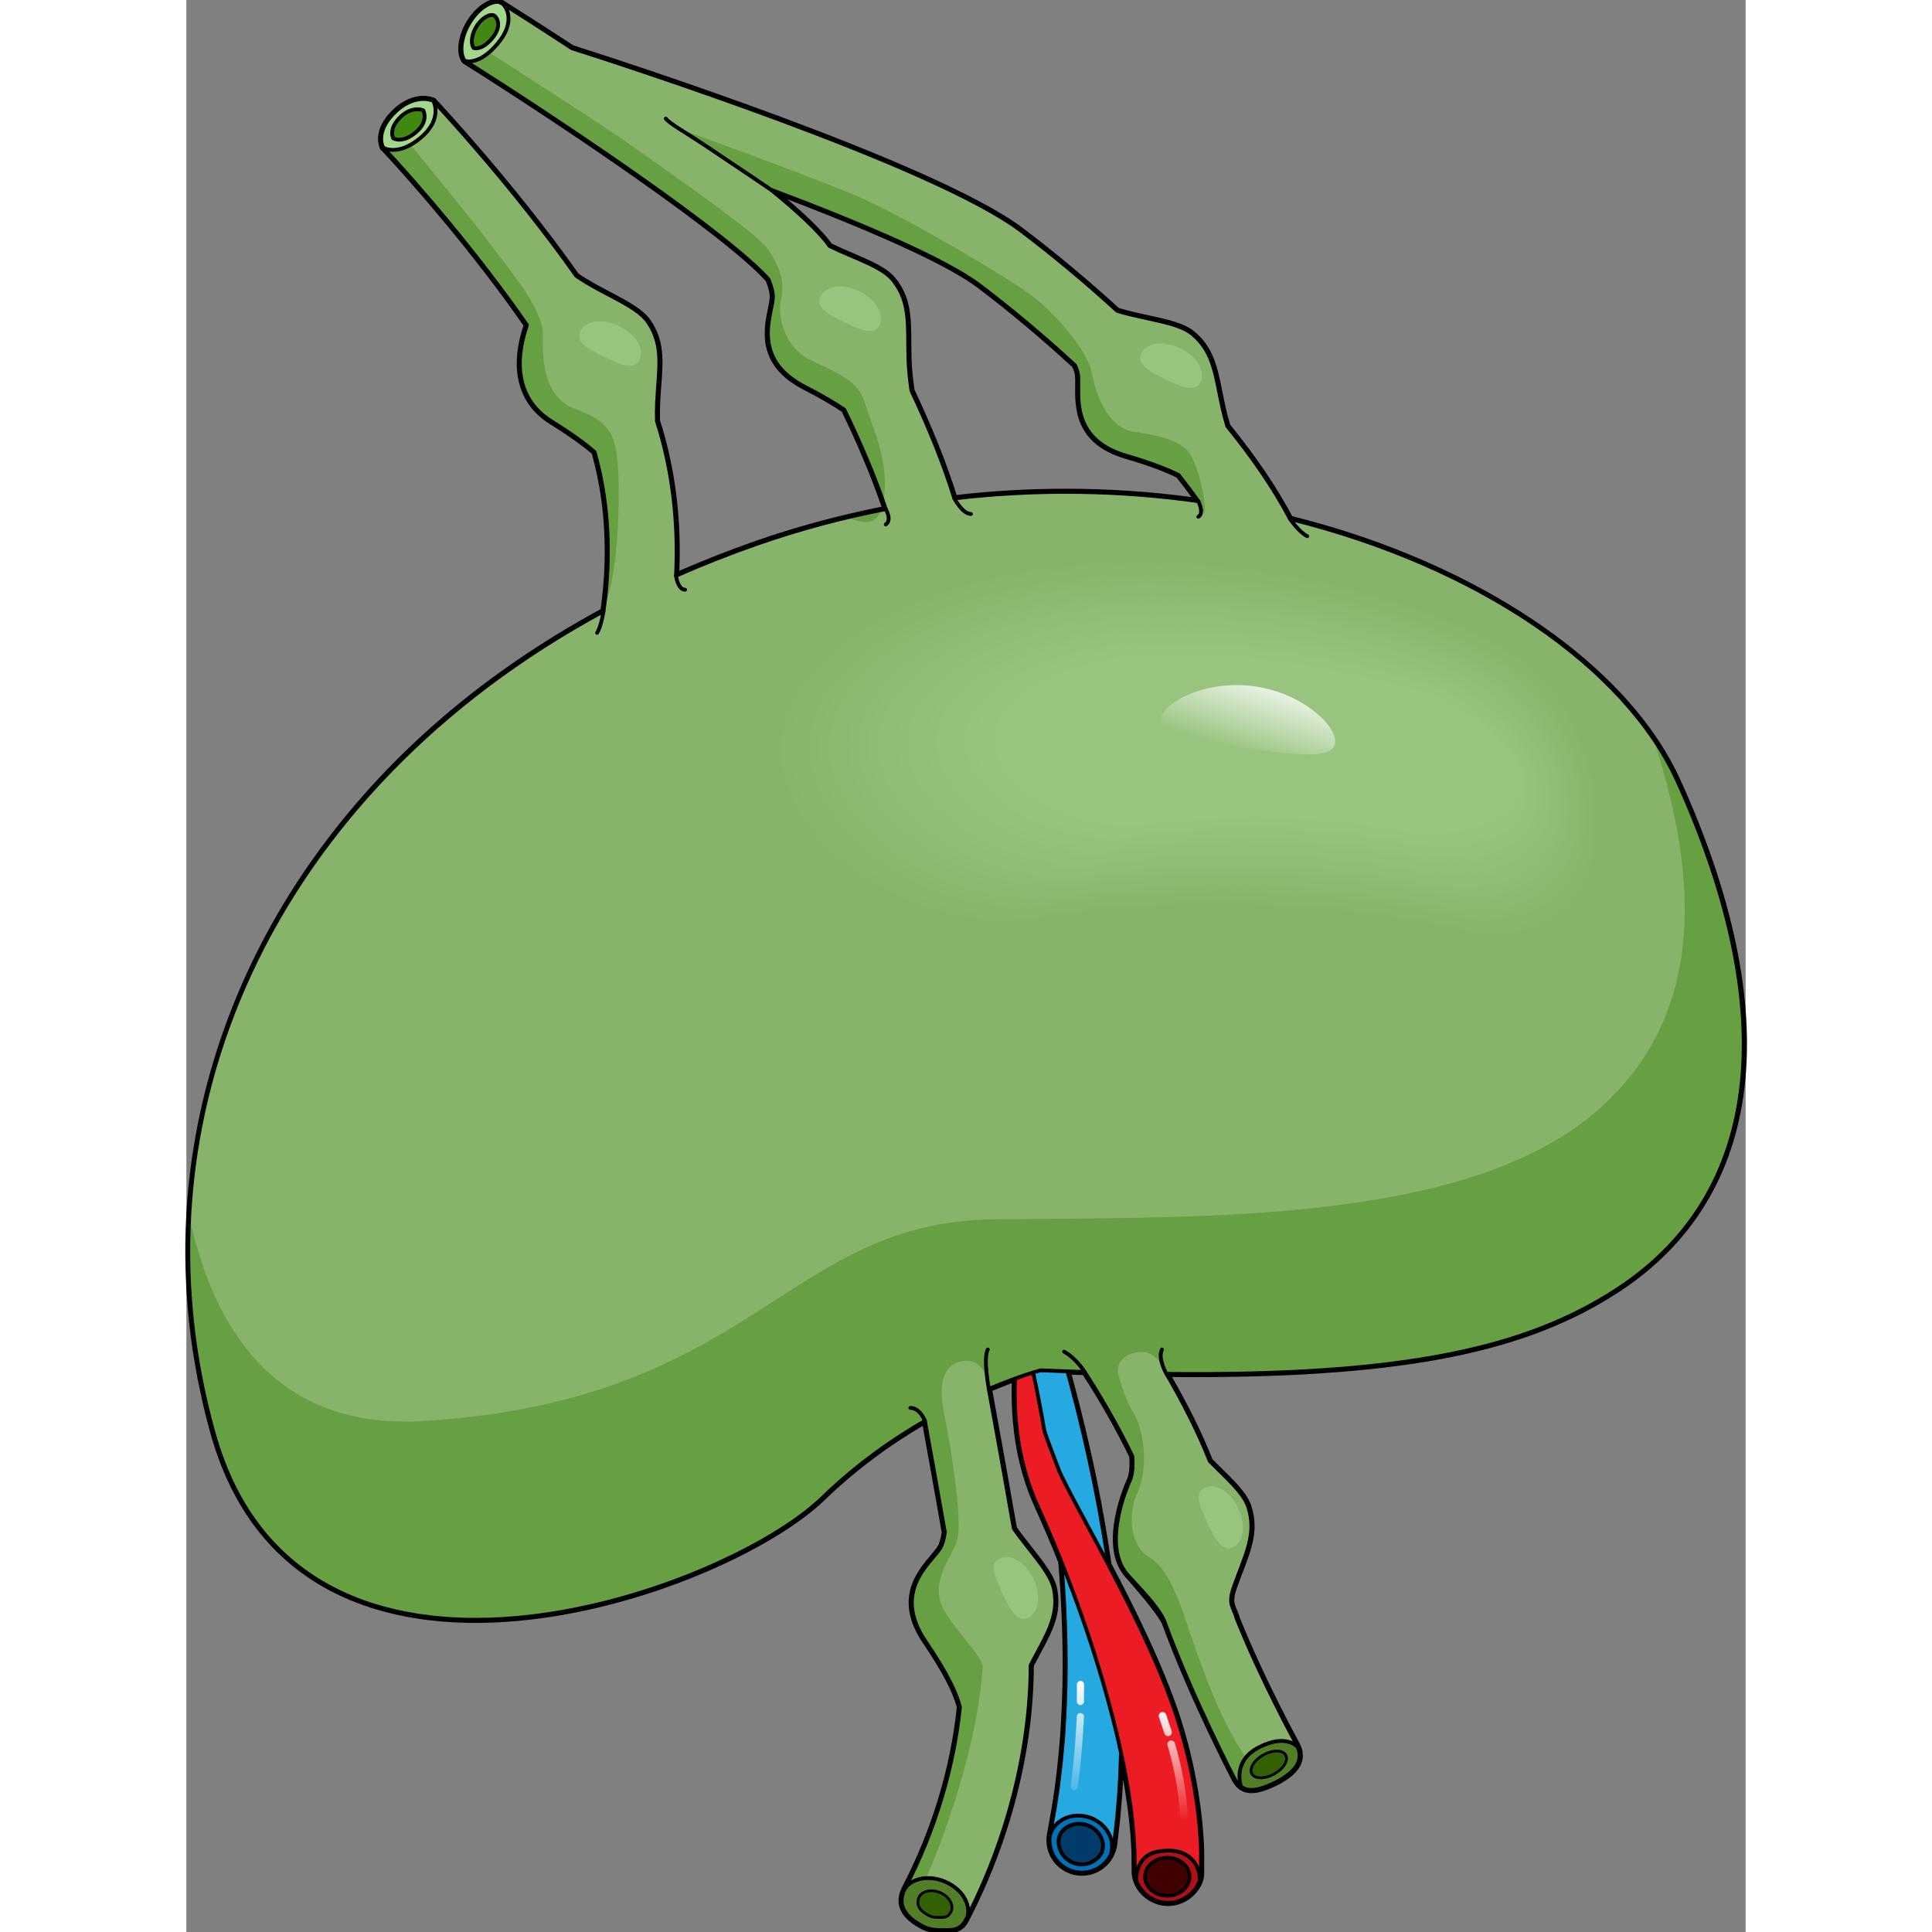
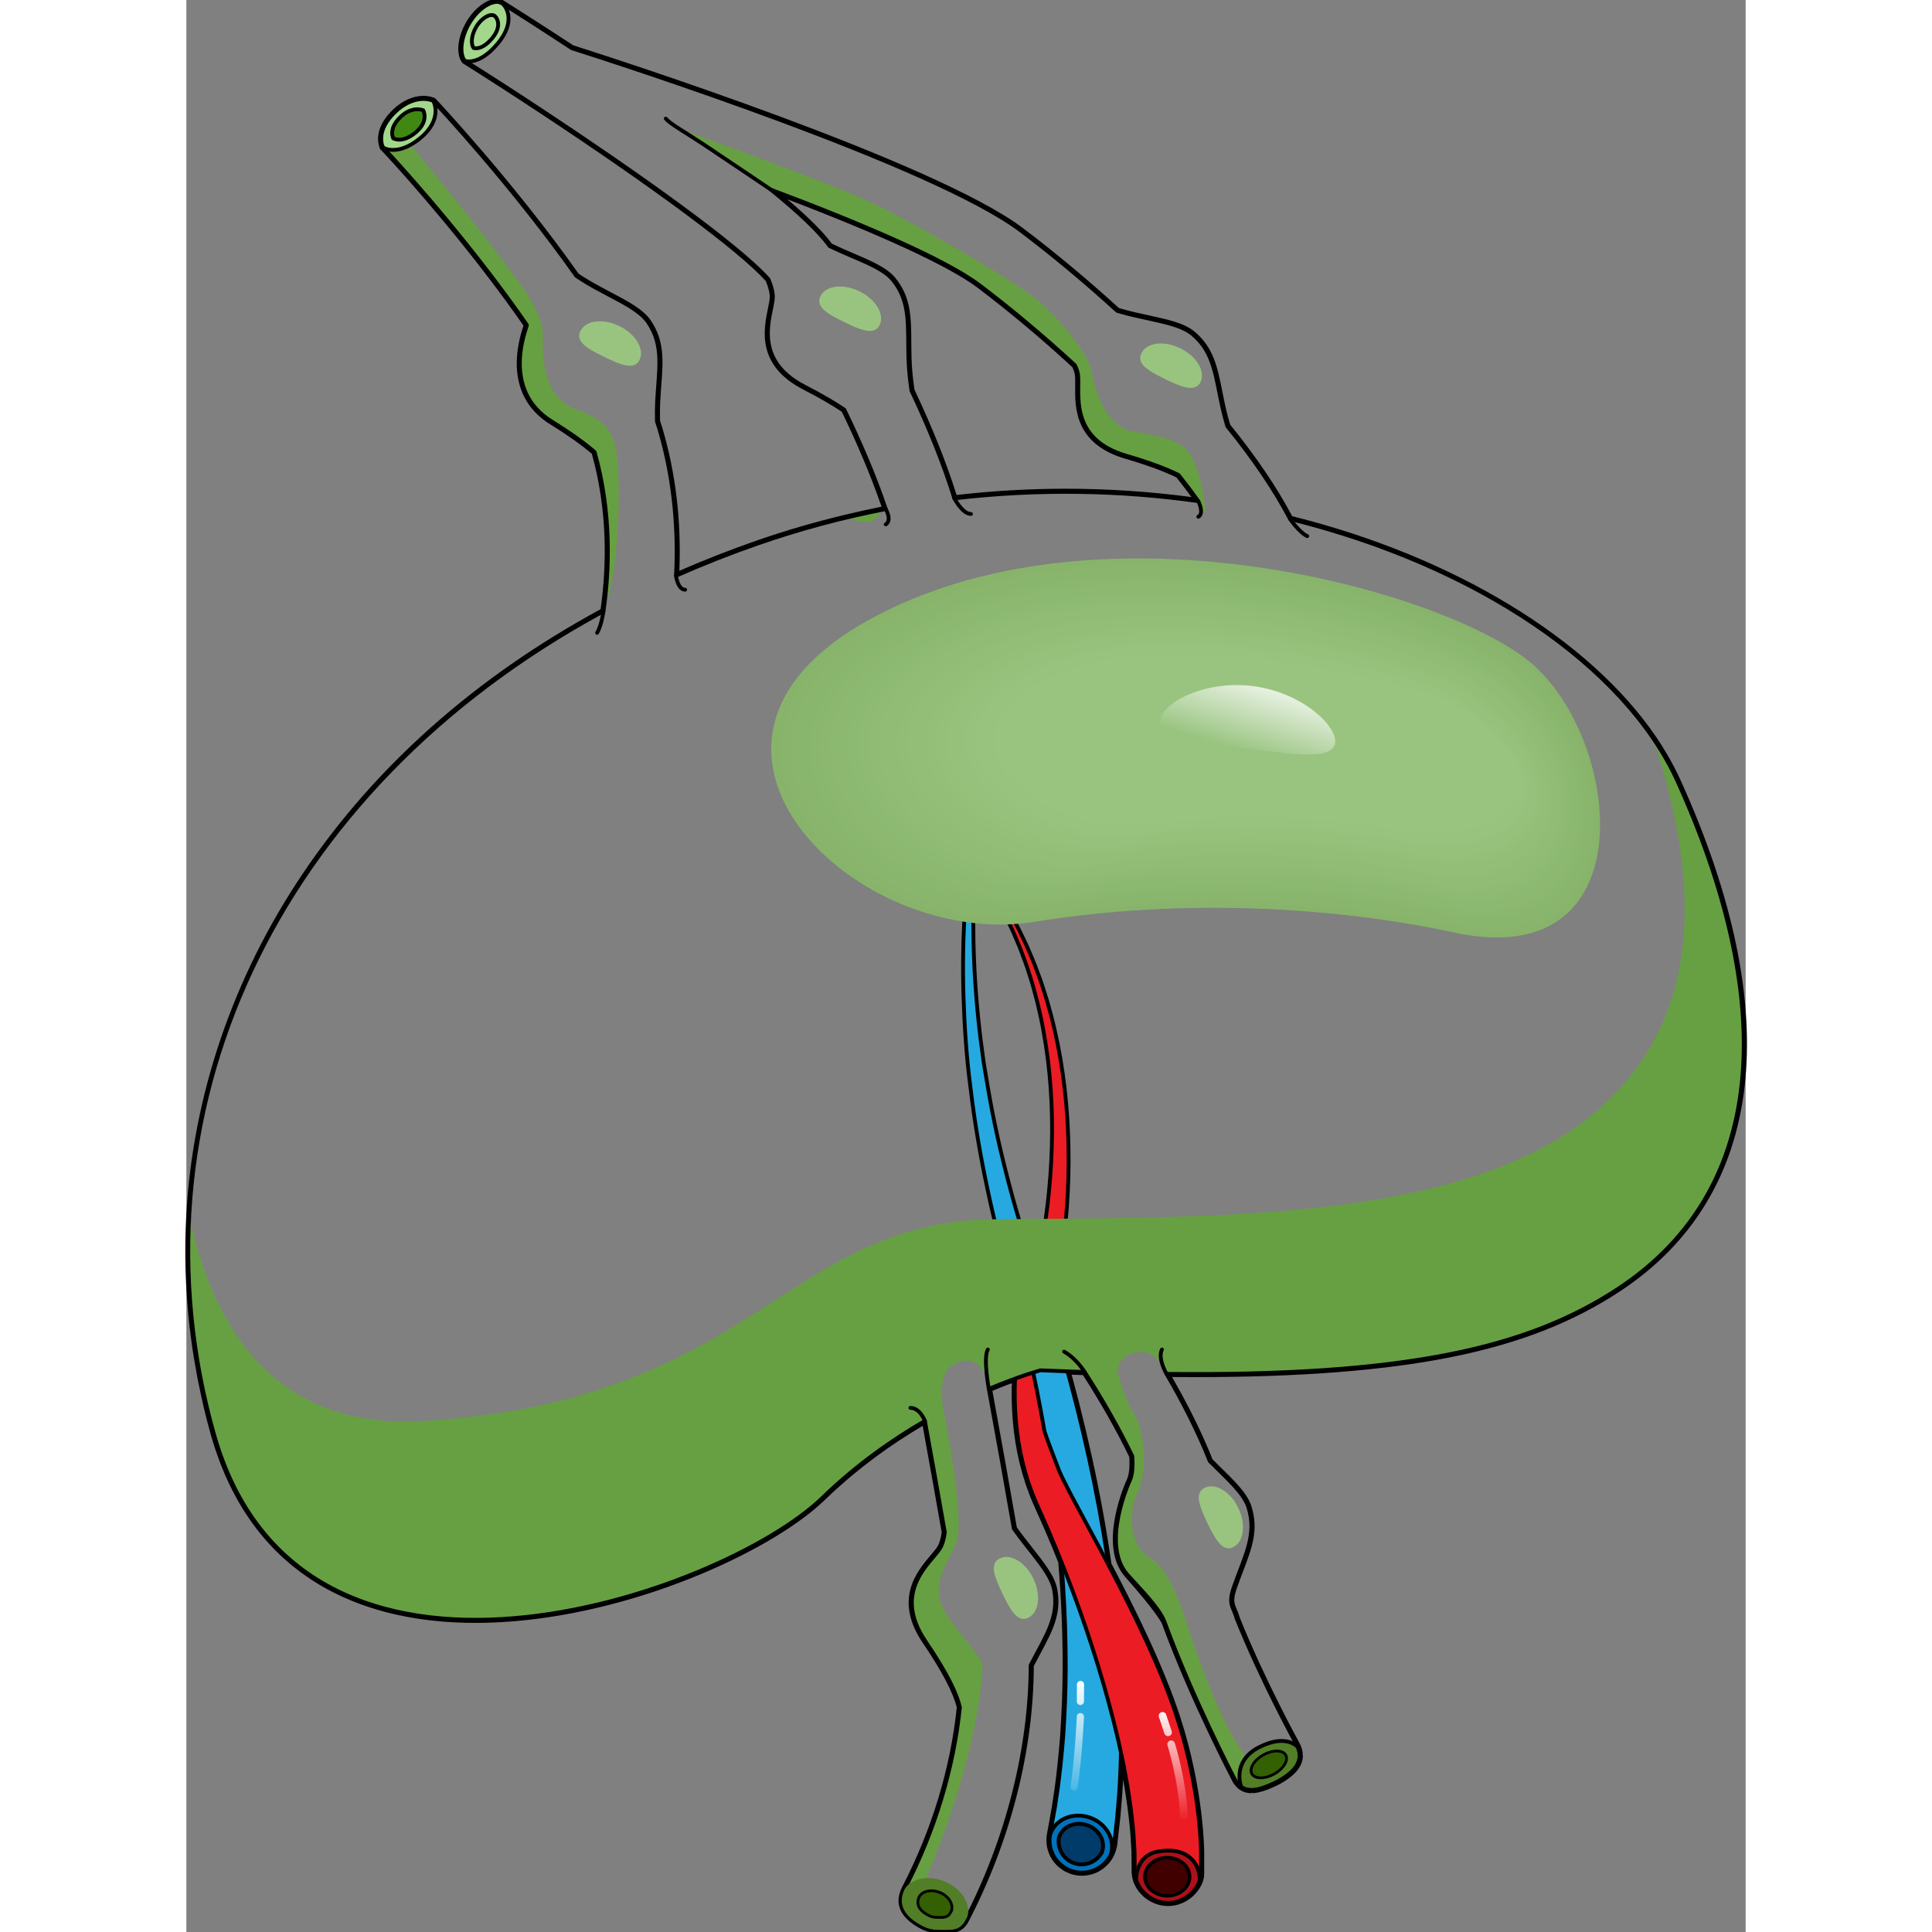
<svg xmlns="http://www.w3.org/2000/svg" version="1.1" id="Layer_1" width="800px" height="800px" viewBox="0 0 248.215 307.552" enable-background="new 0 0 248.215 307.552" xml:space="preserve">
  <rect x="0" y="0" width="248.215" height="307.552" fill="#808080" stroke="none" />
  <g>
    <g>
      <g>
        <g>
          <g>
            <path fill="#EC1C24" stroke="#000000" stroke-width="0.607" stroke-linecap="round" stroke-linejoin="round" stroke-miterlimit="10" d="       M150.966,297.908l-0.022-3.137l-0.168-2.837c-0.178-1.942-0.387-3.946-0.709-5.931c-0.134-0.993-0.303-1.988-0.497-2.984       c-0.191-0.994-0.345-1.993-0.575-2.986l-0.644-2.984l-0.726-2.978c-2.002-7.936-4.581-15.788-7.554-23.481       c-0.758-1.916-1.512-3.839-2.328-5.729c-0.4-0.95-0.8-1.901-1.226-2.838l-1.285-2.899c-0.4-0.896-0.851-2.09-1.201-3.143       c-0.356-1.064-0.652-2.141-0.923-3.223c-0.526-2.166-0.86-4.359-1.052-6.55c-0.379-4.384-0.179-8.753,0.438-13.026       c0.312-2.138,0.718-4.255,1.229-6.346c0.519-2.107,1.092-4.126,1.877-6.24l-0.062,0.207c0.346-1.408,0.637-2.95,0.893-4.447       c0.262-1.508,0.469-3.03,0.658-4.554c0.362-3.052,0.591-6.124,0.679-9.202c0.18-6.154-0.206-12.342-1.313-18.412       c-0.264-1.521-0.604-3.025-0.959-4.528c-0.398-1.489-0.766-2.993-1.266-4.454c-0.445-1.481-1.005-2.921-1.55-4.369       c-0.612-1.418-1.175-2.866-1.896-4.235c-0.66-1.403-1.43-2.748-2.205-4.092c-0.373-0.681-0.829-1.309-1.24-1.968       c-0.422-0.652-0.834-1.312-1.311-1.926l-1.383-1.877l-1.492-1.794c-0.964-1.229-2.114-2.287-3.166-3.439       c1.103,1.1,2.308,2.108,3.33,3.292l1.584,1.731l1.481,1.823c0.51,0.597,0.956,1.239,1.412,1.876       c0.445,0.645,0.938,1.261,1.347,1.929c0.847,1.321,1.691,2.646,2.428,4.035c0.797,1.358,1.437,2.796,2.128,4.211       c0.625,1.443,1.262,2.885,1.788,4.37c0.579,1.467,1.027,2.979,1.505,4.481c0.435,1.515,0.855,3.036,1.199,4.577       c1.424,6.15,2.12,12.463,2.234,18.782c0.061,3.159-0.026,6.325-0.25,9.484c-0.121,1.579-0.26,3.159-0.456,4.735       c-0.198,1.59-0.409,3.128-0.73,4.77l-0.015,0.061l-0.047,0.147c-0.579,1.837-1.06,3.872-1.44,5.849       c-0.384,1.992-0.668,4.004-0.861,6.018c-0.379,4.025-0.355,8.072,0.182,12.004c0.271,1.965,0.666,3.9,1.221,5.774       c0.286,0.935,0.589,1.86,0.942,2.763c0.362,0.912,0.676,1.668,1.172,2.659l1.395,2.771c0.488,0.945,0.946,1.9,1.406,2.857       c0.936,1.904,1.806,3.838,2.683,5.769c3.441,7.75,6.491,15.68,8.988,23.854l0.914,3.077l0.833,3.11       c0.292,1.031,0.513,2.092,0.768,3.139c0.257,1.048,0.49,2.104,0.69,3.172c0.451,2.129,0.788,4.271,1.098,6.481l0.362,3.412       l0.176,3.132c0.132,2.342-1.66,4.348-4.003,4.479c-2.342,0.132-4.347-1.66-4.479-4.003c-0.004-0.064-0.006-0.129-0.006-0.193       V297.908z" />
            <path fill="#26A9E0" stroke="#000000" stroke-width="0.607" stroke-linecap="round" stroke-linejoin="round" stroke-miterlimit="10" d="       M137.487,292.012c0,0,0.125-0.684,0.359-1.967c0.113-0.638,0.253-1.423,0.418-2.346c0.132-0.878,0.283-1.888,0.451-3.018       c0.313-2.3,0.625-5.151,0.881-8.423c0.205-3.281,0.401-6.998,0.392-11.074c0.014-8.148-0.561-17.72-1.942-27.927       c-1.375-10.202-3.467-21.059-6.314-31.703c-0.355-1.329-0.729-2.655-1.114-3.96c-0.41-1.348-0.805-2.738-1.15-4.09       c-0.716-2.717-1.358-5.428-1.925-8.135c-1.155-5.406-2.076-10.768-2.689-15.993c-0.701-5.206-1.008-10.288-1.157-15.103       c-0.132-4.812-0.035-9.362,0.245-13.549c0.271-4.187,0.77-8.008,1.373-11.36c0.272-1.681,0.661-3.231,0.97-4.67       c0.401-1.418,0.688-2.74,1.098-3.895c0.371-1.163,0.707-2.2,1.074-3.076c0.346-0.882,0.623-1.638,0.92-2.221       c0.555-1.182,0.85-1.812,0.85-1.812s-0.264,0.643-0.76,1.849c-0.268,0.594-0.508,1.361-0.809,2.256       c-0.322,0.886-0.605,1.934-0.917,3.107c-0.351,1.161-0.571,2.493-0.901,3.913c-0.236,1.443-0.546,2.992-0.733,4.672       c-0.437,3.346-0.746,7.144-0.812,11.296c-0.076,4.15,0.048,8.649,0.409,13.386c0.178,2.369,0.426,4.799,0.722,7.26       c0.166,1.238,0.334,2.489,0.504,3.754c0.211,1.253,0.423,2.519,0.637,3.795c0.852,5.1,2.015,10.326,3.404,15.571       c0.684,2.624,1.443,5.253,2.268,7.86c0.41,1.313,0.822,2.58,1.303,3.865c0.492,1.332,0.962,2.656,1.414,3.989       c3.62,10.65,6.477,21.534,8.582,31.899c2.109,10.363,3.367,20.219,3.919,28.75c0.291,4.264,0.349,8.199,0.358,11.694       c-0.039,3.503-0.168,6.546-0.343,9.09c-0.108,1.288-0.204,2.438-0.287,3.438c-0.105,0.947-0.194,1.754-0.267,2.407       c-0.149,1.296-0.229,1.988-0.229,1.988c-0.326,2.83-2.884,4.86-5.716,4.534c-2.83-0.326-4.86-2.885-4.534-5.716       C137.448,292.244,137.468,292.119,137.487,292.012z" />
            <path fill="#EC1C24" stroke="#000000" stroke-width="0.607" stroke-linecap="round" stroke-linejoin="round" stroke-miterlimit="10" d="       M136.604,227.869c0.286,0.935,2.012,5.445,2.365,6.348c2.442,5.607,13.89,24.319,18.752,39.246       c3.852,11.824,3.8,21.528,3.8,21.528v3.111c0.133,2.343-2.72,5.409-6.257,4.718c-2.303-0.449-4.16-2.351-4.293-4.693       c-0.004-0.064-0.006-0.129-0.006-0.193v-0.025l-0.022-3.137l-0.168-2.837c-0.178-1.942-0.387-3.946-0.709-5.931       c-0.134-0.993-0.303-1.988-0.497-2.984c-0.191-0.994-0.345-1.993-0.575-2.986l-0.644-2.984l-0.726-2.978       c-2.002-7.936-4.581-15.788-7.554-23.481c-0.758-1.916-1.512-3.839-2.328-5.729c-0.4-0.95-0.8-1.901-1.226-2.838l-1.285-2.899       c-0.4-0.896-0.851-2.09-1.201-3.143c-0.356-1.064-0.652-2.141-0.923-3.223c-0.526-2.166-0.86-4.359-1.052-6.55" />
            <path fill="#0072BA" stroke="#000000" stroke-width="0.607" stroke-linecap="round" stroke-linejoin="round" stroke-miterlimit="10" d="       M143.854,289.347c-2.646-0.94-5.469,0.21-6.308,2.571c-0.056,0.157-0.074,0.317-0.11,0.477       c-0.301,2.813,1.718,5.349,4.534,5.673c2.107,0.242,4.062-0.824,5.058-2.55c0.028-0.069,0.071-0.127,0.097-0.196       C147.964,292.962,146.498,290.287,143.854,289.347z" />
            <path fill="#003B69" stroke="#000000" stroke-width="0.607" stroke-linecap="round" stroke-linejoin="round" stroke-miterlimit="10" d="       M143.43,290.564c-1.882-0.669-3.889,0.15-4.486,1.828c-0.039,0.111-0.053,0.227-0.078,0.34c-0.213,2,1.222,3.803,3.226,4.035       c1.498,0.173,2.888-0.586,3.597-1.814c0.021-0.049,0.05-0.09,0.068-0.14C146.353,293.135,145.31,291.232,143.43,290.564z" />
            <path fill="#AF1018" stroke="#000000" stroke-width="0.607" stroke-linecap="round" stroke-linejoin="round" stroke-miterlimit="10" d="       M154.577,294.765c-3.371,0.636-3.38,4.119-3.384,4.49c0.562,1.805,2.154,3.189,4.071,3.564c2.952,0.577,5.42-1.465,6.081-3.518       C161.244,296.167,158.977,293.937,154.577,294.765z" />
            <ellipse fill="#400000" stroke="#000000" stroke-width="0.556" stroke-linecap="round" stroke-linejoin="round" stroke-miterlimit="10" cx="156.153" cy="298.755" rx="3.558" ry="3.039" />
            <linearGradient id="SVGID_1_" gradientUnits="userSpaceOnUse" x1="155.833" y1="271.827" x2="155.833" y2="290.057">
              <stop offset="0" style="stop-color:#FFFFFF" />
              <stop offset="1" style="stop-color:#FFFFFF;stop-opacity:0" />
            </linearGradient>
            <path fill="url(#SVGID_1_)" d="M156.271,276.381c-0.255,0-0.491-0.161-0.576-0.415l-0.874-2.629       c-0.105-0.318,0.066-0.662,0.384-0.768c0.323-0.107,0.661,0.067,0.768,0.384l0.874,2.629c0.105,0.319-0.066,0.663-0.384,0.769       C156.398,276.372,156.333,276.381,156.271,276.381z" />
            <linearGradient id="SVGID_2_" gradientUnits="userSpaceOnUse" x1="157.777" y1="271.827" x2="157.777" y2="290.055">
              <stop offset="0" style="stop-color:#FFFFFF" />
              <stop offset="1" style="stop-color:#FFFFFF;stop-opacity:0" />
            </linearGradient>
            <path fill="url(#SVGID_2_)" d="M158.787,289.626c-0.325,0-0.594-0.256-0.607-0.584c-0.218-5.531-1.973-11.138-1.99-11.194       c-0.101-0.319,0.076-0.66,0.396-0.761c0.317-0.101,0.66,0.074,0.761,0.396c0.075,0.235,1.822,5.819,2.048,11.513       c0.013,0.334-0.248,0.616-0.583,0.631C158.802,289.626,158.794,289.626,158.787,289.626z" />
            <linearGradient id="SVGID_3_" gradientUnits="userSpaceOnUse" x1="142.328" y1="267.341" x2="142.328" y2="288.383">
              <stop offset="0" style="stop-color:#FFFFFF" />
              <stop offset="1" style="stop-color:#FFFFFF;stop-opacity:0" />
            </linearGradient>
            <path fill="url(#SVGID_3_)" d="M142.32,271.42c-0.001,0-0.002,0-0.004,0c-0.313-0.003-0.567-0.259-0.566-0.573l0.016-2.699       c0.003-0.313,0.258-0.566,0.57-0.566c0.001,0,0.002,0,0.003,0c0.314,0.002,0.568,0.258,0.566,0.574l-0.015,2.698       C142.888,271.167,142.633,271.42,142.32,271.42z" />
            <linearGradient id="SVGID_4_" gradientUnits="userSpaceOnUse" x1="141.821" y1="267.34" x2="141.821" y2="288.382">
              <stop offset="0" style="stop-color:#FFFFFF" />
              <stop offset="1" style="stop-color:#FFFFFF;stop-opacity:0" />
            </linearGradient>
            <path fill="url(#SVGID_4_)" d="M141.324,284.995c-0.028,0-0.056-0.003-0.083-0.006c-0.312-0.046-0.527-0.335-0.482-0.646       c0.7-4.797,0.989-11.033,0.993-11.096c0.013-0.314,0.241-0.586,0.595-0.543c0.313,0.015,0.557,0.281,0.542,0.596       c-0.002,0.063-0.295,6.354-1.002,11.206C141.846,284.791,141.602,284.995,141.324,284.995z" />
          </g>
-           <path fill="#87B46A" d="M237.39,124.394c-8.29-18.286-31.77-34.38-61.697-41.782c-2.549-4.863-5.997-9.85-9.983-14.762      c-0.273-0.899-0.528-1.829-0.736-2.762c-1.149-5.093-1.293-8.968-4.809-11.91c-2.338-1.956-7.308-2.269-11.98-3.69      c-5.178-4.737-10.44-9.083-15.331-12.778C118.936,26.195,68.544,9.961,61.379,7.685c-5.626-3.693-9.935-6.416-11.256-7.247      c-2.13,0.748-4.447,3.973-4.447,3.973s-1.815,2.989-1.363,5.273c3.578,2.249,7.691,4.896,11.983,7.726      c0.005,0.003,0.007,0.006,0.012,0.008c14.668,9.672,31.436,21.493,36.366,27.063c0.438,1.062,0.737,2.123,0.686,2.97      c-0.163,2.745-3.546,9.693,5.099,14.131c2.713,1.396,4.744,2.595,6.274,3.633c2.554,5.263,4.92,10.782,6.599,15.823      c-6.799,1.319-13.627,3.13-20.418,5.497c-4.479,1.56-8.803,3.269-12.974,5.112c0.34-6.661-0.114-14.798-2.63-23.32      c-0.121-0.409-0.266-0.83-0.404-1.245c-0.029-1.008-0.027-2.046,0.022-3.071c0.259-5.217,1.156-8.987-1.442-12.761      c-1.851-2.688-7.109-4.37-11.412-7.332C51.964,29.59,40.076,16.866,39.299,16.038c-2.19,0.129-5.013,2.011-5.013,2.011      s-2.587,2.452-2.944,5.465c4.867,5.181,14.907,16.717,22.869,28.228c0.021,0.301-4.329,10.225,3.928,15.348      c3.169,1.966,5.34,3.56,6.849,4.867c2.792,9.852,2.312,19.206,1.415,25.338C13.577,125.866-9.812,178.019,4.379,228.279      c13.926,49.318,81.126,25.463,96.9,10.142c5.354-5.201,11.071-9.206,16.289-12.23c1.053,5.78,2.181,12.059,3.171,17.745      c-0.135,0.992-0.37,1.906-0.768,2.543c-1.457,2.33-7.755,6.809-2.294,14.846c3.658,5.384,5.007,8.501,5.462,10.463      c-0.979,9.568-3.98,19.653-8.753,28.814c-1.394,2.673,0.108,4.621,2.783,6.014c0.806,0.42,1.668,0.619,2.518,0.619      c1.97,0,3.409,0.279,4.384-1.588c6.677-12.82,10.309-27.367,10.324-40.551c2.313-4.523,4.569-7.578,3.743-12.007      c-0.525-2.822-3.786-6.003-6.421-9.763c-1.229-7.098-2.693-15.215-3.977-22.22c4.961-2.104,8.241-2.967,8.241-2.967      c2.405,0.105,4.731,0.192,7.017,0.271c2.678,4.139,5.391,8.837,7.59,13.399c0.098,1.438,0.04,2.903-0.4,3.862      c-0.043,0.093-4.694,10.146-0.379,15.018c1.917,2.164,4.61,5.284,5.88,7.428c4.327,11.858,10.916,24.604,11.263,25.225      c1.404,2.539,3.939,1.627,6.523,0.397c0.102-0.048,0.203-0.103,0.302-0.157c2.639-1.46,4.383-3.314,2.924-5.953      c-0.071-0.129-5.471-9.925-9.488-19.941c-0.574-2.041-1.459-2.238-0.434-5.137c1.74-4.924,3.681-8.279,2.272-12.642      c-0.745-2.306-3.454-4.62-6.141-7.325c-1.928-4.891-4.45-9.713-6.882-13.879c37.838,0.385,57.406-4.005,71.896-13.544      C252.714,188.841,252.714,158.196,237.39,124.394z M122.254,79.34c-1.715-5.564-4.156-11.504-6.832-17.167      c-0.232-1.564-0.424-3.301-0.478-5.014c-0.165-5.22,0.426-9.051-2.47-12.604c-1.779-2.182-6.03-3.41-10.072-5.38      c-0.004-0.006-0.009-0.011-0.011-0.016c-1.663-2.343-5.051-5.481-9.329-8.958c14.09,5.296,27.681,11.046,33.207,15.221      c4.722,3.569,9.987,7.933,15.179,12.725c0.25,0.521,0.433,1.027,0.494,1.489c0.357,2.726-1.651,10.188,7.675,12.913      c3.876,1.132,6.5,2.156,8.327,3.065c1.107,1.39,2.154,2.781,3.146,4.167C148.74,78.034,135.624,77.762,122.254,79.34z" />
          <path fill="#67A042" d="M162.023,81.815c0.481-1.158-0.757-7.103-2.134-9.374c-1.377-2.271-4.681-3.028-9.086-3.717      s-6.058-6.333-6.746-9.637c-0.688-3.304-5.438-8.741-8.879-11.563c-3.442-2.822-19.756-12.392-27.052-15.695      s-29.634-11.3-29.634-11.3l17.469,12.1c-0.909-0.787-1.877-1.596-2.899-2.428c14.09,5.296,27.681,11.046,33.207,15.221      c4.722,3.569,9.987,7.933,15.179,12.725c0.25,0.521,0.433,1.027,0.494,1.489c0.357,2.726-1.651,10.188,7.675,12.913      c3.876,1.132,6.5,2.156,8.327,3.065c1.107,1.39,2.154,2.781,3.146,4.167c-0.217-0.031-0.438-0.052-0.656-0.082      C161.131,80.373,161.701,81.113,162.023,81.815z" />
          <g>
-             <path fill="#67A042" d="M44.248,9.049c0.007,0.216,0.024,0.429,0.064,0.635c3.578,2.249,7.691,4.896,11.983,7.726       c0.005,0.003,0.007,0.006,0.012,0.008c14.668,9.672,31.436,21.493,36.366,27.063c0.438,1.062,0.737,2.123,0.686,2.97       c-0.163,2.745-3.546,9.693,5.099,14.131c2.713,1.396,4.744,2.595,6.274,3.633c2.364,4.873,4.543,9.949,6.188,14.678       c1.241-6.058-1.972-12.578-2.936-15.854c-1.033-3.511-4.475-4.68-8.673-6.745c-4.199-2.065-5.3-7.159-4.611-9.774       c0.688-2.616-0.482-5.645-2.341-8.122c-1.859-2.477-14.593-11.29-20.512-15.531S48.188,8.34,48.188,8.34L44.248,9.049z" />
            <path fill="#67A042" d="M110.583,81.197c-1.783,0.355-3.567,0.748-5.353,1.172C107.652,83.446,109.818,83.56,110.583,81.197z" />
          </g>
          <path fill="#67A042" d="M31.894,21.547c-0.261,0.612-0.469,1.271-0.552,1.967c4.867,5.181,14.907,16.717,22.869,28.228      c0.021,0.301-4.329,10.225,3.928,15.348c3.169,1.966,5.34,3.56,6.849,4.867c2.671,9.426,2.347,18.389,1.527,24.519      c0,0.001,0.001,0.001,0.001,0.002c2.241-4.554,2.603-17.583,2.142-22.81s-1.922-6.764-6.841-8.608      c-4.92-1.845-5.15-7.763-5.074-11.837c0.077-4.075-5.534-10.531-8.07-13.989c-2.537-3.458-12.98-16.185-12.98-16.185      L31.894,21.547z" />
          <path fill="#67A042" d="M237.39,124.394c-1.05-2.316-2.346-4.597-3.865-6.829c7.019,21.515,8.613,43.495-8.479,58.824      c-20.689,18.557-63.039,17.328-96.435,17.709c-33.396,0.381-38.021,28.818-90.791,32.11      c-23.437,1.462-33.449-14.43-37.348-32.548c-0.606,11.436,0.647,23.076,3.906,34.619c13.045,46.201,72.842,28.188,93.317,13.129      c0.005-0.004,0.01-0.006,0.015-0.01c0.315-0.233,0.62-0.465,0.918-0.697c0.025-0.02,0.056-0.041,0.083-0.061      c0.284-0.223,0.557-0.445,0.822-0.665c0.034-0.028,0.072-0.058,0.106-0.085c0.236-0.198,0.461-0.395,0.684-0.592      c0.057-0.05,0.118-0.101,0.174-0.15c0.272-0.244,0.533-0.486,0.781-0.728c0.658-0.642,1.324-1.262,1.992-1.866      c0.271-0.244,0.543-0.474,0.814-0.712c0.398-0.35,0.795-0.704,1.194-1.042c0.379-0.319,0.759-0.623,1.14-0.932      c0.29-0.236,0.579-0.479,0.869-0.707c0.46-0.364,0.92-0.711,1.38-1.059c0.208-0.158,0.418-0.322,0.626-0.478      c0.525-0.389,1.048-0.762,1.571-1.132c0.14-0.098,0.281-0.202,0.421-0.301c0.585-0.407,1.168-0.802,1.75-1.186      c0.071-0.047,0.144-0.098,0.216-0.145c0.626-0.412,1.25-0.811,1.868-1.195c0.023-0.016,0.05-0.031,0.073-0.047      c0.645-0.4,1.284-0.786,1.916-1.157l0,0c0.151-0.089,0.307-0.187,0.458-0.273c1.053,5.78,2.181,12.059,3.171,17.745      c-0.135,0.992-0.37,1.906-0.768,2.543c-1.457,2.33-7.755,6.809-2.294,14.846c3.658,5.384,5.007,8.501,5.462,10.463      c-0.979,9.568-3.98,19.653-8.753,28.814c-0.836,1.604-0.615,2.94,0.259,4.058c1.216-1.739,2.317-3.689,3.241-5.903      c8.23-19.738,8.749-31.717,8.88-33.402c0.13-1.685-5.963-7.323-6.778-10.5c-0.815-3.176,0.815-5.639,2.5-9.008      s-1.928-21.172-1.928-21.172c-0.464-2.396-0.86-6.868,2.344-7.854c4.424-1.361,4.837,4.286,4.837,4.286      c0.595-0.253,1.165-0.485,1.709-0.704c0.318-0.131,0.618-0.251,0.87-0.342c0.002,0,0.003,0,0.003-0.002      c3.485-1.347,5.659-1.919,5.659-1.919c1.366,0.061,2.7,0.112,4.021,0.161v0.001c0.679,0.026,1.349,0.049,2.021,0.072      c0.223,0.009,0.451,0.019,0.673,0.024c0.005,0,0.017,0,0.022,0c0.093,0.004,0.188,0.008,0.279,0.012      c2.678,4.139,5.391,8.837,7.59,13.399c0.098,1.438,0.04,2.903-0.4,3.862c-0.043,0.093-4.694,10.146-0.379,15.018      c1.917,2.164,4.61,5.284,5.88,7.428c4.327,11.858,10.916,24.604,11.263,25.225c0.777,1.406,1.9,1.75,3.188,1.574      c-0.281-1.459-0.732-3.176-1.439-5.166c-5.21-7.023-9.348-21.471-10.451-24.23c-1.104-2.76-2.484-6.208-5.037-7.656      c-2.552-1.449-3.657-6.211-1.794-10.279c1.864-4.07,0.897-10.279-0.62-12.626c-1.519-2.346-2.505-6.419-2.505-6.419      c-0.137-2.453,2.008-3.309,3.884-3.309c2.622,0,3.863,3.469,3.863,3.469c0.242,0.003,0.482,0.008,0.704,0.01      c37.365,0.322,56.783-4.069,71.182-13.548C252.714,188.841,252.714,158.196,237.39,124.394z" />
          <path fill="#517E26" d="M170.741,278.15c-4.382,2.252-2.851,6.244-2.821,6.318c1.45,1.031,3.487,0.256,5.556-0.729      c0.102-0.048,0.203-0.103,0.302-0.157c2.465-1.363,4.147-3.072,3.169-5.441C176.938,278.128,175.153,275.882,170.741,278.15z" />
          <path fill="none" stroke="#000000" stroke-width="0.607" stroke-linecap="round" stroke-linejoin="round" stroke-miterlimit="10" d="      M170.741,278.15c-4.382,2.252-2.851,6.244-2.821,6.318c1.45,1.031,3.487,0.256,5.556-0.729c0.102-0.048,0.203-0.103,0.302-0.157      c2.465-1.363,4.147-3.072,3.169-5.441C176.938,278.128,175.153,275.882,170.741,278.15z" />
          <g>
            <path fill="#87B46A" d="M213.252,104.887c-15.166-11.573-68.908-25.993-104.723-6.143       c-35.818,19.848-1.754,52.532,26.416,48.007c28.169-4.531,53.267-1.263,66.858,1.691       C233.108,155.242,228.413,116.459,213.252,104.887z" />
            <path fill="#88B56B" d="M212.63,105.143c-14.568-10.988-67.666-25.417-102.835-6.007c-35.173,19.407-1.722,51.366,25.94,46.941       c27.661-4.43,52.307-1.235,65.653,1.653C232.129,154.38,228.142,116.842,212.63,105.143z" />
            <path fill="#89B56C" d="M212.009,105.398c-13.964-10.413-66.425-24.839-100.948-5.871       c-34.527,18.967-1.69,50.201,25.464,45.876c27.153-4.33,51.347-1.207,64.448,1.616       C231.149,153.519,227.872,117.227,212.009,105.398z" />
            <path fill="#89B66D" d="M211.387,105.654c-13.351-9.846-65.183-24.263-99.06-5.734c-33.882,18.526-1.659,49.035,24.988,44.811       c26.646-4.229,50.387-1.179,63.243,1.579C230.169,152.657,227.603,117.613,211.387,105.654z" />
            <path fill="#8AB76E" d="M210.765,105.909c-12.73-9.289-63.939-23.686-97.172-5.598c-33.237,18.086-1.627,47.869,24.511,43.746       c26.138-4.128,49.427-1.151,62.038,1.541C229.189,151.795,227.334,118,210.765,105.909z" />
            <path fill="#8BB76F" d="M210.144,106.165c-12.104-8.741-62.698-23.109-95.286-5.461c-32.591,17.646-1.596,46.704,24.036,42.68       c25.63-4.028,48.467-1.123,60.833,1.503C228.21,150.933,227.067,118.388,210.144,106.165z" />
            <path fill="#8CB870" d="M209.521,106.42c-11.471-8.201-61.456-22.532-93.398-5.325c-31.945,17.205-1.564,45.538,23.559,41.615       c25.123-3.927,47.507-1.095,59.629,1.466C227.23,150.072,226.803,118.776,209.521,106.42z" />
            <path fill="#8CB971" d="M208.899,106.676c-10.83-7.669-60.214-21.956-91.51-5.189c-31.3,16.765-1.532,44.373,23.083,40.55       c24.614-3.827,46.547-1.067,58.423,1.429C226.251,149.21,226.538,119.167,208.899,106.676z" />
            <path fill="#8DBA72" d="M208.278,106.932c-10.186-7.145-58.973-21.379-89.624-5.052c-30.654,16.324-1.5,43.207,22.607,39.484       c24.107-3.726,45.587-1.039,57.219,1.391C225.271,148.348,226.275,119.557,208.278,106.932z" />
            <path fill="#8EBA73" d="M207.656,107.188c-9.535-6.628-57.73-20.802-87.735-4.916c-30.009,15.884-1.469,42.041,22.131,38.419       c23.599-3.625,44.627-1.011,56.013,1.354C224.291,147.486,226.013,119.948,207.656,107.188z" />
            <path fill="#8FBB74" d="M207.034,107.443c-8.879-6.118-56.488-20.225-85.848-4.78c-29.364,15.443-1.438,40.875,21.654,37.354       c23.092-3.525,43.667-0.983,54.809,1.316C223.312,146.625,225.752,120.34,207.034,107.443z" />
            <path fill="#90BC75" d="M206.413,107.699c-8.219-5.615-55.247-19.648-83.961-4.644c-28.718,15.003-1.406,39.71,21.179,36.289       c22.584-3.424,42.707-0.955,53.604,1.278C222.332,145.763,225.492,120.731,206.413,107.699z" />
            <path fill="#90BC75" d="M205.791,107.954c-7.554-5.117-54.004-19.072-82.073-4.507c-28.073,14.563-1.375,38.544,20.702,35.224       c22.076-3.325,41.747-0.927,52.398,1.241C221.353,144.901,225.232,121.125,205.791,107.954z" />
            <path fill="#91BD76" d="M205.17,108.21c-6.885-4.626-52.763-18.495-80.187-4.371c-27.427,14.122-1.343,37.378,20.227,34.158       c21.568-3.224,40.787-0.899,51.193,1.203C220.373,144.04,224.974,121.518,205.17,108.21z" />
            <path fill="#92BE77" d="M204.548,108.465c-6.211-4.141-51.521-17.918-78.299-4.234c-26.782,13.682-1.311,36.213,19.75,33.093       c21.062-3.124,39.827-0.871,49.989,1.166C219.394,143.178,224.717,121.912,204.548,108.465z" />
            <path fill="#93BE78" d="M203.926,108.721c-5.534-3.662-50.278-17.341-76.411-4.098c-26.136,13.241-1.279,35.047,19.274,32.028       c20.553-3.023,38.867-0.843,48.783,1.128C218.413,142.316,224.459,122.307,203.926,108.721z" />
            <path fill="#94BF79" d="M203.305,108.977c-4.854-3.188-49.037-16.764-74.524-3.961c-25.491,12.801-1.247,33.881,18.798,30.962       c20.046-2.922,37.907-0.815,47.579,1.09C217.434,141.455,224.203,122.701,203.305,108.977z" />
            <path fill="#94C07A" d="M202.683,109.232c-4.169-2.718-47.795-16.188-72.637-3.825c-24.845,12.36-1.216,32.716,18.322,29.897       c19.537-2.822,36.947-0.787,46.373,1.053C216.454,140.593,223.946,123.098,202.683,109.232z" />
            <path fill="#95C17B" d="M202.061,109.488c-3.481-2.254-46.553-15.611-70.748-3.689c-24.2,11.92-1.185,31.55,17.845,28.832       c19.03-2.721,35.987-0.759,45.169,1.016C215.475,139.731,223.693,123.493,202.061,109.488z" />
            <path fill="#96C17C" d="M201.439,109.744c-2.791-1.794-45.312-15.034-68.861-3.553c-23.555,11.479-1.153,30.385,17.369,27.767       c18.522-2.621,35.027-0.731,43.964,0.978C214.495,138.87,223.438,123.89,201.439,109.744z" />
            <path fill="#97C27D" d="M200.817,109.999c-2.098-1.339-44.068-14.457-66.974-3.416c-22.909,11.039-1.121,29.219,16.893,26.701       c18.015-2.52,34.067-0.703,42.759,0.94C213.516,138.008,223.186,124.285,200.817,109.999z" />
            <path fill="#97C37E" d="M200.195,110.255c-1.4-0.889-42.826-13.881-65.086-3.28c-22.264,10.599-1.09,28.053,16.417,25.636       c17.507-2.419,33.107-0.675,41.554,0.903C212.535,137.146,222.931,124.686,200.195,110.255z" />
            <path fill="#98C37F" d="M199.574,110.51c-0.702-0.442-41.585-13.304-63.199-3.144c-21.618,10.158-1.058,26.888,15.94,24.571       c16.999-2.319,32.147-0.646,40.349,0.866C211.556,136.285,222.686,125.072,199.574,110.51z" />
            <path fill="#99C480" d="M198.952,110.766c0,0-40.343-12.727-61.312-3.007c-20.973,9.718-1.026,25.722,15.465,23.505       c16.491-2.218,31.188-0.619,39.144,0.828C210.576,135.423,223.68,123.262,198.952,110.766z" />
          </g>
          <path fill="none" stroke="#000000" stroke-width="0.607" stroke-linecap="round" stroke-linejoin="round" stroke-miterlimit="10" d="      M237.39,124.394c-8.29-18.286-31.77-34.38-61.697-41.782c-2.549-4.863-5.997-9.85-9.983-14.762      c-0.273-0.899-0.528-1.829-0.736-2.762c-1.149-5.093-1.293-8.968-4.809-11.91c-2.338-1.956-7.308-2.269-11.98-3.69      c-5.178-4.737-10.44-9.083-15.331-12.778C118.936,26.195,68.544,9.961,61.379,7.685c-5.626-3.693-9.935-6.416-11.256-7.247      c-2.13,0.748-4.447,3.973-4.447,3.973s-1.815,2.989-1.363,5.273c3.578,2.249,7.691,4.896,11.983,7.726      c0.005,0.003,0.007,0.006,0.012,0.008c14.668,9.672,31.436,21.493,36.366,27.063c0.438,1.062,0.737,2.123,0.686,2.97      c-0.163,2.745-3.546,9.693,5.099,14.131c2.713,1.396,4.744,2.595,6.274,3.633c2.554,5.263,4.92,10.782,6.599,15.823      c-6.799,1.319-13.627,3.13-20.418,5.497c-4.479,1.56-8.803,3.269-12.974,5.112c0.34-6.661-0.114-14.798-2.63-23.32      c-0.121-0.409-0.266-0.83-0.404-1.245c-0.029-1.008-0.027-2.046,0.022-3.071c0.259-5.217,1.156-8.987-1.442-12.761      c-1.851-2.688-7.109-4.37-11.412-7.332C51.964,29.59,40.076,16.866,39.299,16.038c-2.19,0.129-5.013,2.011-5.013,2.011      s-2.587,2.452-2.944,5.465c4.867,5.181,14.907,16.717,22.869,28.228c0.021,0.301-4.329,10.225,3.928,15.348      c3.169,1.966,5.34,3.56,6.849,4.867c2.792,9.852,2.312,19.206,1.415,25.338C13.577,125.866-9.812,178.019,4.379,228.279      c13.926,49.318,81.126,25.463,96.9,10.142c5.354-5.201,11.071-9.206,16.289-12.23c1.053,5.78,2.181,12.059,3.171,17.745      c-0.135,0.992-0.37,1.906-0.768,2.543c-1.457,2.33-7.755,6.809-2.294,14.846c3.658,5.384,5.007,8.501,5.462,10.463      c-0.979,9.568-3.98,19.653-8.753,28.814c-1.394,2.673,0.108,4.621,2.783,6.014c0.806,0.42,1.668,0.619,2.518,0.619      c1.97,0,3.409,0.279,4.384-1.588c6.677-12.82,10.309-27.367,10.324-40.551c2.313-4.523,4.569-7.578,3.743-12.007      c-0.525-2.822-3.786-6.003-6.421-9.763c-1.229-7.098-2.693-15.215-3.977-22.22c4.961-2.104,8.241-2.967,8.241-2.967      c2.405,0.105,4.731,0.192,7.017,0.271c2.678,4.139,5.391,8.837,7.59,13.399c0.098,1.438,0.04,2.903-0.4,3.862      c-0.043,0.093-4.694,10.146-0.379,15.018c1.917,2.164,4.979,5.164,5.88,7.428c4.327,11.858,10.916,24.604,11.263,25.225      c1.404,2.539,3.939,1.627,6.523,0.397c0.102-0.048,0.203-0.103,0.302-0.157c2.639-1.46,4.383-3.314,2.924-5.953      c-0.071-0.129-5.471-9.925-9.488-19.941c-0.574-2.041-1.459-2.238-0.434-5.137c1.74-4.924,3.681-8.279,2.272-12.642      c-0.745-2.306-3.454-4.62-6.141-7.325c-1.928-4.891-4.45-9.713-6.882-13.879c37.838,0.385,57.406-4.005,71.896-13.544      C252.714,188.841,252.714,158.196,237.39,124.394z M122.254,79.34c-1.715-5.564-4.156-11.504-6.832-17.167      c-0.232-1.564-0.424-3.301-0.478-5.014c-0.165-5.22,0.426-9.051-2.47-12.604c-1.779-2.182-6.03-3.41-10.072-5.38      c-0.004-0.006-0.009-0.011-0.011-0.016c-1.663-2.343-5.051-5.481-9.329-8.958c14.09,5.296,27.681,11.046,33.207,15.221      c4.722,3.569,9.987,7.933,15.179,12.725c0.25,0.521,0.433,1.027,0.494,1.489c0.357,2.726-1.651,10.188,7.675,12.913      c3.876,1.132,6.5,2.156,8.327,3.065c1.107,1.39,2.154,2.781,3.146,4.167C148.74,78.034,135.624,77.762,122.254,79.34z" />
        </g>
        <path fill="#99C480" d="M166.614,246.3c-1.708,0.81-2.907-1.381-4.142-3.996c-1.237-2.616-2.043-4.67-0.332-5.477     c1.711-0.808,4.1,0.656,5.334,3.273C168.712,242.718,168.325,245.493,166.614,246.3z" />
        <path fill="#99C480" d="M133.991,257.542c-1.711,0.81-2.907-1.381-4.145-3.996c-1.234-2.615-2.04-4.669-0.329-5.476     c1.711-0.808,4.097,0.656,5.334,3.272C136.088,253.96,135.702,256.735,133.991,257.542z" />
        <g>
          <path fill="#99C480" d="M161.433,60.842c-0.835,1.698-3.136,0.73-5.731-0.547s-4.504-2.381-3.669-4.078      c0.835-1.698,3.616-2.039,6.212-0.762C160.841,56.733,162.268,59.145,161.433,60.842z" />
          <path fill="#99C480" d="M110.35,51.768c-0.834,1.698-3.135,0.729-5.73-0.547c-2.596-1.277-4.505-2.382-3.67-4.078      c0.836-1.698,3.616-2.039,6.212-0.762C109.759,47.659,111.186,50.07,110.35,51.768z" />
          <path fill="#99C480" d="M72.133,57.307c-0.834,1.698-3.135,0.73-5.73-0.547c-2.596-1.277-4.505-2.381-3.67-4.078      c0.836-1.698,3.616-2.039,6.213-0.762C71.542,53.198,72.969,55.609,72.133,57.307z" />
        </g>
        <path fill="#517E26" d="M124.335,305.12c0.585-2.045-0.933-4.483-3.595-5.599c-2.552-1.069-5.237-0.537-6.379,1.141     c-1.338,2.641,0.155,4.57,2.809,5.953c0.806,0.42,1.668,0.619,2.518,0.619c1.97,0,3.409,0.279,4.384-1.588     C124.161,305.472,124.245,305.294,124.335,305.12z" />
        <path fill="#336000" stroke="#000000" stroke-width="0.43" stroke-linecap="round" stroke-linejoin="round" stroke-miterlimit="10" d="     M121.815,304.14c0.301-1.049-0.479-2.3-1.844-2.872c-1.31-0.549-2.688-0.276-3.272,0.585c-0.687,1.354,0.079,2.345,1.44,3.053     c0.414,0.217,0.855,0.318,1.292,0.318c1.01,0,1.748,0.143,2.248-0.814C121.727,304.32,121.769,304.228,121.815,304.14z" />
-         <path fill="none" stroke="#000000" stroke-width="0.602" stroke-linecap="round" stroke-linejoin="round" stroke-miterlimit="10" d="     M124.335,305.12c0.585-2.045-0.933-4.483-3.595-5.599c-2.552-1.069-5.237-0.537-6.379,1.141c-1.338,2.641,0.155,4.57,2.809,5.953     c0.806,0.42,1.668,0.619,2.518,0.619c1.97,0,3.409,0.279,4.384-1.588C124.161,305.472,124.245,305.294,124.335,305.12z" />
        <ellipse transform="matrix(0.876 -0.483 0.483 0.876 -114.187 118.016)" fill="#336000" stroke="#000000" stroke-width="0.43" stroke-linecap="round" stroke-linejoin="round" stroke-miterlimit="10" cx="172.194" cy="280.858" rx="3.081" ry="1.749" />
        <path fill="#67A042" d="M127.75,221.148c-0.004-0.014-0.006-0.027-0.009-0.042l-0.162,0.122     C127.635,221.202,127.694,221.173,127.75,221.148z" />
        <path fill="none" stroke="#000000" stroke-width="0.607" stroke-linecap="round" stroke-linejoin="round" stroke-miterlimit="10" d="     M142.999,218.41c0,0-1.322-2.166-3.274-3.242" />
        <path fill="none" stroke="#000000" stroke-width="0.607" stroke-linecap="round" stroke-linejoin="round" stroke-miterlimit="10" d="     M127.75,221.148c0,0-0.936-4.947-0.171-6.322" />
        <path fill="none" stroke="#000000" stroke-width="0.607" stroke-linecap="round" stroke-linejoin="round" stroke-miterlimit="10" d="     M117.568,226.19c0,0-0.778-2.072-2.313-2.072" />
        <path fill="none" stroke="#000000" stroke-width="0.607" stroke-linecap="round" stroke-linejoin="round" stroke-miterlimit="10" d="     M156.029,218.705c0,0-1.444-2.426-0.728-3.879" />
        <path fill="none" stroke="#000000" stroke-width="0.607" stroke-linecap="round" stroke-linejoin="round" stroke-miterlimit="10" d="     M77.939,91.647c0,0,0.283,2.229,1.46,2.229" />
        <path fill="none" stroke="#000000" stroke-width="0.607" stroke-linecap="round" stroke-linejoin="round" stroke-miterlimit="10" d="     M111.331,81.038c0,0,1.045,1.758,0,2.444" />
        <path fill="none" stroke="#000000" stroke-width="0.607" stroke-linecap="round" stroke-linejoin="round" stroke-miterlimit="10" d="     M122.254,79.34c0,0,1.269,2.475,2.642,2.475" />
        <path fill="none" stroke="#000000" stroke-width="0.607" stroke-linecap="round" stroke-linejoin="round" stroke-miterlimit="10" d="     M66.402,97.295c0,0-0.338,2.367-1.023,3.445" />
        <path fill="none" stroke="#000000" stroke-width="0.607" stroke-linecap="round" stroke-linejoin="round" stroke-miterlimit="10" d="     M161.09,79.781c0,0,0.992,1.943,0,2.479" />
        <path fill="none" stroke="#000000" stroke-width="0.607" stroke-linecap="round" stroke-linejoin="round" stroke-miterlimit="10" d="     M175.692,82.612c0,0,1.466,2.148,2.74,2.735" />
        <path fill="none" stroke="#000000" stroke-width="0.607" stroke-linecap="round" stroke-linejoin="round" stroke-miterlimit="10" d="     M93.063,30.201c0,0-5.924-4.014-10.744-7.223c-2.885-1.92-5.32-3.248-6.002-4.1" />
        <path fill="#A2D78C" d="M39.299,16.038c-0.019,0.001-0.038,0.007-0.057,0.008l0.014-0.012c-1.424-0.579-3.743-0.363-5.941,1.703     c-2.197,2.064-2.7,4.141-2.016,5.774l0.058-0.062c-0.004,0.022-0.013,0.043-0.015,0.065c0,0,2.322,1.467,5.956-1.582     C40.932,18.884,39.299,16.038,39.299,16.038z" />
        <path fill="#418813" d="M37.704,17.558c-0.012,0.001-0.023,0.005-0.034,0.005l0.008-0.007c-0.851-0.346-2.235-0.217-3.547,1.017     c-1.313,1.233-1.612,2.473-1.204,3.448l0.033-0.037c-0.001,0.013-0.006,0.026-0.008,0.039c0,0,1.387,0.875,3.557-0.944     C38.678,19.257,37.704,17.558,37.704,17.558z" />
        <path fill="none" stroke="#000000" stroke-width="0.607" stroke-linecap="round" stroke-linejoin="round" stroke-miterlimit="10" d="     M37.704,17.558c-0.012,0.001-0.023,0.005-0.034,0.005l0.008-0.007c-0.851-0.346-2.235-0.217-3.547,1.017     c-1.313,1.233-1.612,2.473-1.204,3.448l0.033-0.037c-0.001,0.013-0.006,0.026-0.008,0.039c0,0,1.387,0.875,3.557-0.944     C38.678,19.257,37.704,17.558,37.704,17.558z" />
        <path fill="none" stroke="#000000" stroke-width="0.607" stroke-linecap="round" stroke-linejoin="round" stroke-miterlimit="10" d="     M39.299,16.038c-0.019,0.001-0.038,0.007-0.057,0.008l0.014-0.012c-1.424-0.579-3.743-0.363-5.941,1.703     c-2.197,2.064-2.7,4.141-2.016,5.774l0.058-0.062c-0.004,0.022-0.013,0.043-0.015,0.065c0,0,2.322,1.467,5.956-1.582     C40.932,18.884,39.299,16.038,39.299,16.038z" />
        <path fill="#A2D78C" d="M50.123,0.438c-0.021,0.008-0.044,0.019-0.066,0.027l0.023-0.031c-1.173-0.558-3.551,0.696-5.076,3.297     c-1.388,2.364-1.534,4.875-0.691,5.953c0.008,0.047-0.009-0.046,0,0c0,0,2.204,0.88,5.237-2.735     C52.583,3.334,50.874,0.853,50.123,0.438z" />
-         <path fill="#418813" d="M48.983,2.467c-0.012,0.005-0.023,0.011-0.037,0.016l0.014-0.018c-0.655-0.312-1.986,0.39-2.839,1.844     c-0.775,1.322-0.858,2.725-0.387,3.328c0.005,0.027-0.005-0.026,0,0c0,0,1.232,0.493,2.929-1.528     C50.359,4.087,49.404,2.7,48.983,2.467z" />
        <path fill="none" stroke="#000000" stroke-width="0.607" stroke-linecap="round" stroke-linejoin="round" stroke-miterlimit="10" d="     M48.983,2.467c-0.012,0.005-0.023,0.011-0.037,0.016l0.014-0.018c-0.655-0.312-1.986,0.39-2.839,1.844     c-0.775,1.322-0.858,2.725-0.387,3.328c0.005,0.027-0.005-0.026,0,0c0,0,1.232,0.493,2.929-1.528     C50.359,4.087,49.404,2.7,48.983,2.467z" />
        <path fill="none" stroke="#000000" stroke-width="0.607" stroke-linecap="round" stroke-linejoin="round" stroke-miterlimit="10" d="     M50.123,0.438c-0.021,0.008-0.044,0.019-0.066,0.027l0.023-0.031c-1.173-0.558-3.551,0.696-5.076,3.297     c-1.388,2.364-1.534,4.875-0.691,5.953c0.008,0.047-0.009-0.046,0,0c0,0,2.204,0.88,5.237-2.735     C52.583,3.334,50.874,0.853,50.123,0.438z" />
      </g>
      <linearGradient id="SVGID_5_" gradientUnits="userSpaceOnUse" x1="145.068" y1="132.702" x2="142.731" y2="146.528" gradientTransform="matrix(0.991 0.135 -0.135 0.991 46.371 -44.84)">
        <stop offset="0" style="stop-color:#FFFFFF" />
        <stop offset="1" style="stop-color:#FFFFFF;stop-opacity:0" />
      </linearGradient>
      <path fill="url(#SVGID_5_)" d="M182.856,118.282c-0.372,2.723-6.58,1.865-14.239,0.819c-7.66-1.046-13.872-1.884-13.5-4.606    s7.186-6.297,14.846-5.251C177.622,110.29,183.229,115.561,182.856,118.282z" />
    </g>
    <g>
      <path d="M49.446,0.303c0.236,0,0.45,0.043,0.634,0.131l-0.023,0.031c0.022-0.008,0.045-0.019,0.066-0.027    c1.321,0.832,5.63,3.554,11.256,7.247c7.165,2.276,57.557,18.51,71.474,29.025c4.891,3.695,10.153,8.041,15.331,12.778    c4.673,1.422,9.643,1.734,11.98,3.69c3.516,2.942,3.659,6.816,4.809,11.91c0.208,0.933,0.463,1.863,0.736,2.762    c3.986,4.912,7.435,9.899,9.983,14.762c26.138,6.464,47.354,19.559,57.832,34.953l0.001,0.001c0.377,0.554,0.74,1.11,1.089,1.669    c0.002,0.004,0.005,0.008,0.008,0.013c0.322,0.517,0.629,1.036,0.927,1.557c0.028,0.05,0.06,0.099,0.088,0.148    c0.264,0.467,0.513,0.937,0.757,1.407c0.055,0.104,0.114,0.207,0.167,0.311c0.291,0.572,0.568,1.146,0.829,1.722    c15.324,33.802,15.324,64.448-9.464,80.767c-0.451,0.297-0.907,0.589-1.368,0.876c-0.193,0.12-0.391,0.235-0.585,0.354    c-0.271,0.164-0.541,0.331-0.815,0.492c-0.285,0.167-0.576,0.329-0.864,0.492c-0.189,0.106-0.376,0.217-0.567,0.322    c-0.324,0.179-0.656,0.353-0.987,0.527c-0.161,0.086-0.319,0.174-0.482,0.259c-0.346,0.179-0.698,0.352-1.05,0.525    c-0.153,0.076-0.304,0.155-0.459,0.23c-0.374,0.181-0.757,0.357-1.139,0.534c-0.138,0.063-0.271,0.129-0.41,0.191    c-0.404,0.184-0.817,0.361-1.231,0.539c-0.121,0.052-0.238,0.105-0.359,0.157c-0.444,0.187-0.896,0.369-1.35,0.55    c-0.097,0.038-0.19,0.078-0.287,0.116c-0.473,0.186-0.955,0.366-1.44,0.545c-0.083,0.03-0.162,0.063-0.244,0.092    c-0.501,0.183-1.01,0.359-1.523,0.534c-0.072,0.024-0.142,0.05-0.213,0.074c-0.534,0.18-1.078,0.354-1.627,0.527    c-0.054,0.017-0.106,0.034-0.16,0.051c-0.553,0.172-1.116,0.339-1.685,0.503c-0.055,0.016-0.107,0.032-0.162,0.048    c-0.583,0.167-1.177,0.329-1.777,0.487c-0.041,0.011-0.081,0.022-0.122,0.033c-0.619,0.162-1.248,0.319-1.886,0.474    c-0.025,0.006-0.049,0.012-0.074,0.018c-0.643,0.154-1.297,0.304-1.96,0.449c-0.021,0.005-0.043,0.01-0.065,0.015    c-0.676,0.147-1.364,0.291-2.063,0.429c-0.008,0.002-0.016,0.004-0.023,0.005c-10.554,2.09-23.597,3.118-40.446,3.118    c-1.461,0-2.951-0.008-4.47-0.023c2.432,4.166,4.954,8.988,6.882,13.879c2.687,2.705,5.396,5.02,6.141,7.325    c1.408,4.362-0.532,7.718-2.272,12.642c-1.025,2.898-0.141,3.096,0.434,5.137c4.018,10.017,9.417,19.813,9.488,19.941    c0.258,0.467,0.411,0.908,0.481,1.328c0.003,0.015,0.008,0.029,0.01,0.044c0.015,0.096,0.02,0.188,0.025,0.282    c0.003,0.046,0.009,0.094,0.01,0.139c0.001,0.084-0.006,0.165-0.011,0.247c-0.004,0.054-0.005,0.107-0.012,0.16    c-0.01,0.076-0.025,0.15-0.041,0.226c-0.012,0.056-0.021,0.111-0.037,0.167c-0.019,0.07-0.043,0.14-0.067,0.209    c-0.02,0.057-0.039,0.114-0.063,0.17c-0.027,0.065-0.059,0.131-0.09,0.195c-0.028,0.057-0.058,0.114-0.089,0.17    c-0.035,0.062-0.072,0.123-0.111,0.185c-0.036,0.056-0.074,0.112-0.113,0.168c-0.042,0.059-0.085,0.116-0.131,0.174    c-0.045,0.056-0.091,0.112-0.139,0.168c-0.047,0.054-0.095,0.107-0.145,0.16c-0.054,0.058-0.109,0.113-0.167,0.17    c-0.051,0.05-0.102,0.101-0.155,0.149c-0.063,0.058-0.128,0.113-0.193,0.17c-0.055,0.046-0.108,0.093-0.164,0.139    c-0.072,0.058-0.147,0.115-0.224,0.172c-0.055,0.042-0.108,0.084-0.166,0.125c-0.083,0.061-0.17,0.119-0.257,0.179    c-0.055,0.036-0.107,0.074-0.163,0.11c-0.099,0.064-0.2,0.127-0.303,0.19c-0.048,0.029-0.094,0.059-0.143,0.088    c-0.152,0.092-0.309,0.182-0.468,0.27c-0.099,0.055-0.2,0.109-0.302,0.157c-0.224,0.106-0.446,0.208-0.668,0.308    c-0.055,0.025-0.11,0.05-0.166,0.074c-0.224,0.099-0.447,0.192-0.668,0.278c-0.031,0.013-0.063,0.023-0.093,0.035    c-0.217,0.082-0.432,0.157-0.643,0.224c-0.021,0.007-0.043,0.015-0.063,0.021c-0.228,0.069-0.451,0.126-0.672,0.171    c-0.025,0.005-0.05,0.01-0.075,0.015c-0.097,0.019-0.193,0.037-0.288,0.05v0.001c-0.018,0.002-0.035,0.002-0.053,0.005    c-0.132,0.017-0.263,0.028-0.392,0.033c-0.012,0-0.022,0-0.034,0c-0.022,0-0.045,0-0.067,0c-0.021,0-0.044,0.001-0.065,0.001    c-0.091,0-0.183-0.004-0.271-0.012c-0.041-0.003-0.081-0.009-0.122-0.014l-0.044-0.006c-0.085-0.012-0.169-0.027-0.253-0.046    c-0.046-0.011-0.093-0.023-0.139-0.036c-0.069-0.021-0.139-0.042-0.206-0.067c-0.003-0.001-0.005-0.002-0.008-0.003    c-0.016-0.006-0.03-0.014-0.046-0.02c-0.049-0.021-0.097-0.04-0.145-0.063c-0.08-0.038-0.158-0.083-0.234-0.13    c-0.048-0.029-0.097-0.059-0.143-0.092c-0.075-0.053-0.146-0.114-0.219-0.178c-0.044-0.038-0.089-0.074-0.132-0.117    c-0.074-0.074-0.145-0.159-0.215-0.245c-0.035-0.044-0.072-0.082-0.106-0.128c-0.103-0.139-0.201-0.289-0.294-0.457    c-0.347-0.621-6.936-13.366-11.263-25.225c-1.27-2.144-3.963-5.264-5.88-7.428c-4.315-4.871,0.336-14.925,0.379-15.018    c0.44-0.959,0.498-2.424,0.4-3.862c-2.199-4.563-4.912-9.261-7.59-13.399c-0.904-0.031-1.822-0.064-2.742-0.099    c1.662,6.025,3.094,12.022,4.278,17.854c0.899,4.418,1.635,8.734,2.236,12.904c3.953,7.521,8.375,16.487,10.95,24.393    c3.852,11.824,3.8,21.528,3.8,21.528v3.111c0.063,1.101-0.54,2.357-1.557,3.313c-0.028,0.026-0.056,0.054-0.084,0.079    c-0.086,0.077-0.174,0.15-0.264,0.223c-0.047,0.038-0.095,0.074-0.143,0.11c-0.085,0.063-0.17,0.125-0.258,0.184    c-0.063,0.042-0.13,0.081-0.195,0.121c-0.081,0.05-0.162,0.101-0.246,0.146c-0.104,0.057-0.213,0.106-0.321,0.157    c-0.087,0.039-0.174,0.077-0.264,0.112c-0.126,0.051-0.254,0.099-0.386,0.139c-0.065,0.021-0.132,0.036-0.198,0.054    c-0.115,0.03-0.23,0.059-0.349,0.082c-0.07,0.014-0.143,0.024-0.215,0.035c-0.119,0.019-0.239,0.031-0.36,0.041    c-0.072,0.006-0.144,0.012-0.217,0.014c-0.052,0.002-0.104,0.003-0.156,0.003c-0.081,0-0.164-0.002-0.246-0.006    c-0.063-0.003-0.127-0.002-0.19-0.008c-0.2-0.016-0.403-0.04-0.608-0.08c-0.265-0.052-0.521-0.127-0.771-0.215    c-0.096-0.034-0.187-0.077-0.279-0.116c-0.147-0.062-0.294-0.125-0.435-0.198c-0.113-0.06-0.222-0.125-0.331-0.191    c-0.104-0.064-0.207-0.132-0.307-0.203c-0.124-0.087-0.243-0.177-0.358-0.273c-0.063-0.053-0.12-0.109-0.181-0.165    c-0.931-0.858-1.558-2.02-1.632-3.331c-0.004-0.064-0.006-0.129-0.006-0.193v-0.025l-0.022-3.137l-0.168-2.837    c-0.178-1.942-0.387-3.946-0.709-5.931c-0.134-0.993-0.303-1.988-0.497-2.984c-0.191-0.994-0.345-1.993-0.575-2.986l-0.225-1.04    c-0.06,2.515-0.166,4.76-0.3,6.707c-0.108,1.288-0.204,2.438-0.287,3.438c-0.105,0.947-0.194,1.754-0.267,2.407    c-0.149,1.296-0.229,1.988-0.229,1.988c-0.074,0.646-0.277,1.243-0.562,1.787v0.001c-0.001,0.002-0.002,0.003-0.002,0.005    c-0.036,0.069-0.067,0.141-0.106,0.208c-0.138,0.236-0.296,0.457-0.467,0.666c-0.074,0.091-0.155,0.172-0.234,0.257    c-0.126,0.135-0.258,0.263-0.397,0.383c-0.088,0.075-0.174,0.15-0.267,0.22c-0.186,0.14-0.382,0.266-0.585,0.379    c-0.058,0.033-0.111,0.07-0.171,0.101c-0.25,0.128-0.513,0.229-0.783,0.315c-0.092,0.029-0.186,0.05-0.28,0.074    c-0.209,0.054-0.423,0.094-0.641,0.121c-0.095,0.011-0.188,0.024-0.283,0.031c-0.138,0.009-0.276,0.015-0.416,0.015    c-0.172,0-0.346-0.009-0.521-0.028c-0.354-0.041-0.693-0.116-1.019-0.223c-0.133-0.043-0.251-0.113-0.378-0.166    c-0.184-0.078-0.374-0.145-0.545-0.241c-0.206-0.116-0.391-0.261-0.577-0.403c-0.076-0.058-0.163-0.103-0.235-0.165    c-0.247-0.211-0.473-0.445-0.675-0.698c-0.003-0.002-0.005-0.004-0.008-0.007c-0.829-1.036-1.262-2.39-1.098-3.813    c0.012-0.108,0.031-0.233,0.051-0.34c0,0,0.125-0.684,0.359-1.967c0.113-0.638,0.253-1.423,0.418-2.346    c0.132-0.878,0.283-1.888,0.451-3.018c0.313-2.3,0.625-5.151,0.881-8.423c0.205-3.281,0.401-6.998,0.392-11.074    c0.009-5.042-0.21-10.63-0.703-16.575c-0.501-1.256-1.007-2.511-1.542-3.75c-0.4-0.95-0.8-1.901-1.226-2.838l-1.285-2.899    c-0.4-0.896-0.851-2.09-1.201-3.143c-0.356-1.064-0.652-2.141-0.923-3.223c-0.526-2.166-0.86-4.359-1.052-6.55    c-0.195-2.256-0.231-4.507-0.143-6.743c-0.079,0.028-0.151,0.054-0.232,0.084c-0.086,0.031-0.175,0.063-0.263,0.097    c-0.312,0.115-0.635,0.236-0.972,0.366c-0.043,0.017-0.084,0.032-0.127,0.049c-0.003,0.001-0.007,0.003-0.01,0.004    c-0.302,0.116-0.615,0.24-0.936,0.369c-0.52,0.209-1.061,0.429-1.626,0.67l0.001,0.045c0,0-0.004-0.021-0.008-0.042h-0.001    c0.003,0.015,0.005,0.028,0.009,0.042h-0.001c1.281,6.996,2.743,15.094,3.969,22.178c2.635,3.76,5.896,6.94,6.421,9.763    c0.826,4.429-1.431,7.483-3.743,12.007c-0.016,13.184-3.647,27.73-10.324,40.551c-0.75,1.438-1.775,1.603-3.106,1.603    c-0.398,0-0.824-0.015-1.277-0.015c-0.85,0-1.712-0.199-2.518-0.619c-2.063-1.074-3.422-2.48-3.299-4.294    c0.001-0.022,0.004-0.045,0.006-0.066c0.012-0.141,0.034-0.283,0.064-0.428c0.009-0.043,0.018-0.086,0.028-0.13    c0.032-0.132,0.074-0.267,0.122-0.402c0.017-0.048,0.03-0.095,0.049-0.143c0.07-0.18,0.15-0.363,0.248-0.551    c4.772-9.161,7.774-19.246,8.753-28.814c-0.455-1.962-1.804-5.079-5.462-10.463c-5.461-8.037,0.837-12.516,2.294-14.846    c0.397-0.637,0.633-1.551,0.768-2.543c-0.99-5.687-2.118-11.965-3.171-17.745c-0.151,0.087-0.307,0.185-0.458,0.273    c-0.63,0.37-1.267,0.755-1.91,1.153c-0.01,0.007-0.021,0.014-0.031,0.02c-0.017,0.011-0.033,0.021-0.048,0.031    c-0.618,0.385-1.242,0.783-1.868,1.195c-0.072,0.047-0.145,0.098-0.216,0.145c-0.579,0.382-1.159,0.774-1.741,1.18    c-0.171,0.119-0.342,0.246-0.514,0.367c-0.492,0.348-0.983,0.698-1.477,1.063c-0.197,0.146-0.393,0.301-0.59,0.449    c-0.016,0.013-0.031,0.024-0.047,0.036c-0.46,0.348-0.92,0.694-1.38,1.059c-0.29,0.229-0.579,0.471-0.869,0.707    c-0.379,0.307-0.757,0.609-1.134,0.927c-0.312,0.264-0.622,0.542-0.933,0.813c-0.089,0.078-0.178,0.155-0.268,0.233    c-0.27,0.237-0.542,0.466-0.811,0.708c-0.67,0.605-1.336,1.229-1.996,1.87c-0.437,0.424-0.918,0.854-1.431,1.29    c-0.07,0.06-0.136,0.119-0.208,0.18c-0.029,0.023-0.061,0.049-0.091,0.073c-0.069,0.057-0.144,0.115-0.214,0.173    c-0.204,0.167-0.408,0.335-0.623,0.504c-0.017,0.012-0.033,0.024-0.05,0.036c-0.302,0.235-0.613,0.473-0.936,0.71    c-0.005,0.004-0.01,0.008-0.016,0.012c-0.004,0.004-0.009,0.006-0.013,0.009c-0.529,0.39-1.091,0.781-1.672,1.173    c-0.128,0.087-0.252,0.174-0.384,0.261c-0.206,0.137-0.42,0.273-0.632,0.41c-0.169,0.109-0.334,0.218-0.507,0.327    c-0.206,0.13-0.419,0.26-0.63,0.39c-0.188,0.116-0.374,0.231-0.566,0.348c-0.209,0.126-0.425,0.252-0.639,0.378    c-0.202,0.119-0.403,0.238-0.61,0.357c-0.214,0.123-0.434,0.246-0.652,0.369c-0.215,0.121-0.429,0.242-0.648,0.362    c-0.22,0.121-0.442,0.241-0.666,0.361c-0.227,0.122-0.454,0.244-0.685,0.365c-0.225,0.118-0.452,0.236-0.681,0.354    c-0.236,0.121-0.474,0.243-0.714,0.364c-0.231,0.116-0.464,0.232-0.698,0.348c-0.247,0.122-0.496,0.243-0.746,0.364    c-0.234,0.112-0.468,0.225-0.705,0.336c-0.26,0.123-0.523,0.245-0.787,0.367c-0.235,0.108-0.47,0.217-0.708,0.324    c-0.274,0.123-0.552,0.246-0.829,0.368c-0.234,0.104-0.467,0.206-0.704,0.309c-0.29,0.125-0.583,0.249-0.877,0.372    c-0.231,0.098-0.461,0.195-0.695,0.292c-0.31,0.128-0.625,0.254-0.938,0.38c-0.223,0.089-0.443,0.179-0.668,0.268    c-0.344,0.135-0.692,0.268-1.041,0.4c-0.2,0.076-0.397,0.153-0.599,0.229c-0.43,0.161-0.864,0.318-1.3,0.475    c-0.124,0.045-0.246,0.091-0.37,0.135c-0.566,0.201-1.138,0.399-1.713,0.593c-0.083,0.027-0.167,0.054-0.249,0.082    c-0.49,0.163-0.982,0.325-1.478,0.482c-0.182,0.058-0.366,0.113-0.549,0.17c-0.399,0.125-0.798,0.249-1.201,0.369    c-0.216,0.064-0.434,0.126-0.65,0.189c-0.374,0.109-0.748,0.218-1.125,0.323c-0.232,0.065-0.467,0.128-0.7,0.191    c-0.363,0.1-0.727,0.197-1.092,0.293c-0.243,0.063-0.486,0.124-0.73,0.186c-0.361,0.092-0.723,0.183-1.086,0.271    c-0.247,0.06-0.495,0.117-0.743,0.175c-0.36,0.084-0.72,0.166-1.082,0.246c-0.253,0.057-0.506,0.11-0.76,0.165    c-0.362,0.077-0.724,0.152-1.087,0.226c-0.253,0.051-0.507,0.101-0.761,0.149c-0.364,0.07-0.729,0.138-1.094,0.204    c-0.254,0.046-0.507,0.091-0.762,0.135c-0.37,0.063-0.739,0.123-1.109,0.183c-0.251,0.039-0.501,0.079-0.753,0.117    c-0.377,0.057-0.755,0.109-1.133,0.161c-0.244,0.033-0.487,0.068-0.731,0.1c-0.392,0.05-0.783,0.096-1.175,0.14    c-0.231,0.026-0.461,0.055-0.692,0.079c-0.415,0.044-0.83,0.082-1.244,0.119c-0.208,0.019-0.416,0.04-0.625,0.057    c-0.462,0.038-0.924,0.069-1.386,0.099c-0.16,0.011-0.32,0.023-0.48,0.033c-0.618,0.035-1.235,0.064-1.852,0.084    c-0.004,0-0.008,0.001-0.012,0.001c-0.632,0.021-1.264,0.032-1.894,0.036c-0.078,0-0.156-0.002-0.234-0.002    c-0.062,0-0.124,0-0.187,0c-0.476,0-0.952-0.003-1.426-0.014c-0.179-0.004-0.357-0.013-0.536-0.019    c-0.434-0.013-0.868-0.027-1.3-0.049c-0.215-0.011-0.429-0.026-0.643-0.04c-0.395-0.023-0.79-0.049-1.183-0.08    c-0.23-0.019-0.46-0.042-0.69-0.063c-0.374-0.034-0.748-0.07-1.12-0.112c-0.24-0.026-0.479-0.058-0.718-0.088    c-0.36-0.045-0.719-0.092-1.077-0.145c-0.244-0.035-0.486-0.074-0.729-0.113c-0.351-0.056-0.701-0.114-1.049-0.178    c-0.244-0.044-0.488-0.091-0.73-0.139c-0.344-0.067-0.686-0.139-1.027-0.213c-0.243-0.053-0.485-0.107-0.727-0.164    c-0.338-0.08-0.674-0.163-1.01-0.25c-0.239-0.063-0.478-0.124-0.716-0.19c-0.334-0.092-0.666-0.189-0.998-0.289    c-0.234-0.07-0.469-0.141-0.702-0.215c-0.332-0.106-0.662-0.219-0.99-0.333c-0.226-0.078-0.452-0.154-0.676-0.236    c-0.336-0.123-0.669-0.254-1.001-0.385c-0.211-0.084-0.424-0.165-0.633-0.252c-0.347-0.144-0.689-0.297-1.031-0.451    c-0.19-0.085-0.383-0.167-0.572-0.255c-0.378-0.178-0.751-0.365-1.123-0.555c-0.146-0.075-0.296-0.146-0.442-0.222    c-1.037-0.546-2.048-1.14-3.031-1.785c-0.12-0.079-0.235-0.164-0.354-0.244c-0.366-0.247-0.731-0.496-1.089-0.758    c-0.167-0.122-0.33-0.253-0.495-0.378c-0.304-0.23-0.607-0.461-0.905-0.702c-0.18-0.146-0.355-0.301-0.533-0.451    c-0.276-0.233-0.551-0.466-0.821-0.709c-0.184-0.166-0.363-0.338-0.544-0.509c-0.256-0.24-0.511-0.482-0.762-0.732    c-0.183-0.183-0.361-0.372-0.541-0.56c-0.24-0.251-0.479-0.505-0.714-0.765c-0.179-0.199-0.355-0.403-0.531-0.607    c-0.227-0.264-0.452-0.53-0.673-0.803c-0.173-0.214-0.343-0.432-0.513-0.65c-0.215-0.278-0.427-0.562-0.637-0.85    c-0.165-0.227-0.329-0.455-0.49-0.688c-0.205-0.295-0.405-0.596-0.604-0.9c-0.156-0.239-0.312-0.48-0.464-0.727    c-0.194-0.313-0.383-0.632-0.57-0.954c-0.147-0.252-0.294-0.504-0.437-0.762c-0.184-0.334-0.362-0.677-0.54-1.02    c-0.135-0.262-0.271-0.521-0.402-0.787c-0.177-0.359-0.346-0.73-0.515-1.101c-0.122-0.267-0.246-0.528-0.363-0.8    c-0.171-0.395-0.333-0.803-0.496-1.21c-0.105-0.263-0.214-0.519-0.315-0.786c-0.174-0.458-0.337-0.932-0.5-1.404    c-0.08-0.23-0.165-0.453-0.242-0.688c-0.235-0.715-0.46-1.443-0.671-2.191c-0.424-1.501-0.81-3.003-1.166-4.506    c-0.155-0.651-0.282-1.303-0.424-1.954c-0.182-0.836-0.371-1.671-0.532-2.507c-0.166-0.857-0.305-1.715-0.449-2.572    c-0.103-0.614-0.214-1.229-0.306-1.843c-0.15-0.994-0.274-1.988-0.395-2.982c-0.056-0.461-0.117-0.922-0.167-1.383    c-0.12-1.105-0.216-2.211-0.301-3.315c-0.025-0.332-0.053-0.664-0.075-0.996c-0.081-1.202-0.139-2.402-0.178-3.603    c-0.007-0.219-0.014-0.437-0.02-0.655c-0.034-1.286-0.045-2.571-0.032-3.854c0.001-0.117,0.003-0.233,0.005-0.35    c0.019-1.361,0.062-2.721,0.133-4.077c0-0.008,0-0.015,0.001-0.022c0,0.001,0,0.001,0,0.002    c2.035-38.352,25.236-74.357,65.929-96.367c0.039-0.266,0.076-0.546,0.113-0.824c0.045-0.341,0.089-0.694,0.131-1.053    c0.007-0.064,0.015-0.127,0.022-0.192c0.036-0.317,0.07-0.643,0.103-0.973c0.011-0.112,0.022-0.223,0.033-0.336    c0.029-0.302,0.055-0.61,0.08-0.921c0.012-0.148,0.023-0.295,0.035-0.445c0.021-0.29,0.041-0.584,0.059-0.881    c0.011-0.182,0.021-0.365,0.031-0.549c0.015-0.28,0.027-0.563,0.039-0.849c0.008-0.208,0.015-0.418,0.021-0.629    c0.008-0.274,0.015-0.55,0.019-0.829c0.004-0.233,0.006-0.468,0.007-0.705c0.002-0.268,0.002-0.538,0-0.81    c-0.001-0.253-0.006-0.509-0.011-0.765c-0.005-0.267-0.011-0.533-0.019-0.803c-0.008-0.269-0.021-0.54-0.033-0.812    c-0.012-0.266-0.023-0.532-0.039-0.801c-0.016-0.282-0.037-0.568-0.057-0.854c-0.019-0.266-0.038-0.53-0.06-0.798    c-0.025-0.296-0.056-0.596-0.086-0.895c-0.026-0.264-0.051-0.527-0.082-0.794c-0.035-0.308-0.077-0.618-0.117-0.929    c-0.034-0.263-0.066-0.525-0.104-0.791c-0.046-0.319-0.1-0.642-0.152-0.963c-0.042-0.262-0.082-0.522-0.128-0.785    c-0.06-0.338-0.128-0.68-0.195-1.021c-0.049-0.249-0.093-0.496-0.145-0.745c-0.081-0.384-0.172-0.77-0.262-1.156    c-0.049-0.21-0.092-0.42-0.144-0.631c-0.147-0.598-0.305-1.199-0.476-1.801c-1.509-1.307-3.68-2.9-6.849-4.867    c-8.257-5.123-3.906-15.047-3.928-15.348c-7.962-11.51-18.002-23.046-22.869-28.228c0.002-0.021,0.007-0.04,0.01-0.061    l-0.053,0.057c-0.685-1.633-0.182-3.71,2.016-5.774c1.532-1.439,3.122-1.981,4.428-1.981c0.568,0,1.082,0.103,1.514,0.278    l-0.011,0.009c0.018-0.001,0.036-0.004,0.054-0.005c0.777,0.828,12.665,13.552,22.774,27.879    c4.303,2.962,9.562,4.643,11.412,7.332c2.599,3.774,1.701,7.544,1.442,12.761c-0.05,1.025-0.052,2.063-0.022,3.071    c0.139,0.416,0.283,0.836,0.404,1.245c2.516,8.522,2.97,16.659,2.63,23.32c4.171-1.844,8.495-3.552,12.974-5.112    c4.762-1.659,9.542-3.031,14.318-4.166h0c0.004-0.001,0.008-0.002,0.012-0.002c2.031-0.483,4.062-0.935,6.089-1.328    c-0.129-0.387-0.269-0.781-0.406-1.173c-0.002,0.01-0.002,0.02-0.004,0.029c-1.646-4.729-3.824-9.805-6.188-14.678    c-1.53-1.038-3.562-2.237-6.274-3.633c-8.645-4.438-5.262-11.386-5.099-14.131c0.052-0.847-0.248-1.909-0.686-2.97    c-4.931-5.57-21.698-17.391-36.366-27.063c-0.005-0.002-0.007-0.005-0.012-0.008c-4.292-2.831-8.405-5.478-11.983-7.726    c-0.843-1.078-0.696-3.589,0.691-5.953C46.29,1.539,48.181,0.303,49.446,0.303 M122.254,79.34    c5.974-0.705,11.896-1.041,17.723-1.041c7.214,0,14.281,0.515,21.113,1.482c-0.991-1.386-2.038-2.777-3.146-4.167    c-1.827-0.909-4.451-1.933-8.327-3.065c-9.326-2.725-7.317-10.187-7.675-12.913c-0.062-0.462-0.244-0.968-0.494-1.489    c-5.191-4.792-10.457-9.156-15.179-12.725c-5.526-4.175-19.117-9.925-33.207-15.221c4.278,3.477,7.666,6.615,9.329,8.958    c0.002,0.005,0.007,0.01,0.011,0.016c4.042,1.97,8.293,3.198,10.072,5.38c2.896,3.553,2.305,7.384,2.47,12.604    c0.054,1.713,0.245,3.45,0.478,5.014C118.098,67.836,120.539,73.776,122.254,79.34 M49.446-0.197    c-1.601,0-3.604,1.511-4.873,3.675c-1.428,2.432-1.703,5.172-0.654,6.514c0.036,0.045,0.079,0.084,0.128,0.115    c3.721,2.338,7.862,5.008,11.974,7.72c0.003,0.002,0.008,0.005,0.012,0.008l0,0C74.58,30.067,88.1,40.116,92.244,44.75    c0.45,1.109,0.657,2.007,0.617,2.671c-0.026,0.431-0.143,1.001-0.278,1.66c-0.698,3.399-1.866,9.088,5.647,12.946    c2.452,1.261,4.507,2.448,6.112,3.527c2.467,5.097,4.578,10.109,6.107,14.504c0.013,0.038,0.03,0.073,0.051,0.105l0.049,0.139    c0.042,0.119,0.083,0.237,0.124,0.355c-1.682,0.335-3.501,0.736-5.541,1.221c-0.009,0.002-0.019,0.004-0.026,0.006    c-4.937,1.174-9.771,2.58-14.357,4.178c-4.164,1.451-8.289,3.065-12.273,4.803c0.322-7.92-0.581-15.547-2.687-22.68    c-0.102-0.344-0.22-0.696-0.337-1.046l-0.049-0.146c-0.028-1.044-0.021-2.039,0.024-2.958c0.045-0.914,0.11-1.783,0.172-2.615    c0.301-4.022,0.539-7.199-1.703-10.454c-1.2-1.744-3.606-3.012-6.393-4.48c-1.695-0.893-3.446-1.816-5.074-2.929    c-10.171-14.4-22.256-27.316-22.767-27.86c-0.077-0.082-0.179-0.135-0.288-0.152c-0.491-0.188-1.054-0.288-1.634-0.288    c-1.624,0-3.318,0.752-4.77,2.117c-2.184,2.051-2.961,4.359-2.134,6.332c0.046,0.11,0.129,0.198,0.232,0.251    c4.713,5.027,14.646,16.417,22.596,27.878c-0.011,0.033-0.023,0.07-0.037,0.111c-2.274,6.931-0.767,12.46,4.245,15.57    c2.79,1.731,5.033,3.319,6.672,4.723c0.154,0.548,0.296,1.095,0.431,1.64c0.03,0.125,0.058,0.249,0.085,0.373l0.057,0.252    l0.042,0.178c0.075,0.324,0.151,0.646,0.218,0.968c0.032,0.154,0.061,0.308,0.09,0.461l0.053,0.278l0.042,0.21    c0.052,0.268,0.105,0.536,0.152,0.801c0.031,0.177,0.059,0.354,0.087,0.529l0.04,0.249l0.032,0.198    c0.041,0.253,0.082,0.506,0.119,0.757c0.027,0.188,0.051,0.376,0.075,0.564l0.028,0.219l0.017,0.13    c0.035,0.265,0.069,0.529,0.1,0.791c0.023,0.208,0.044,0.414,0.064,0.621l0.017,0.167l0.013,0.132    c0.025,0.253,0.051,0.505,0.072,0.756c0.02,0.236,0.037,0.472,0.053,0.708l0.006,0.083c0.02,0.283,0.041,0.566,0.057,0.846    c0.015,0.267,0.027,0.531,0.039,0.794c0.012,0.27,0.024,0.539,0.032,0.806c0.008,0.264,0.014,0.525,0.019,0.787l0.002,0.108    c0.003,0.221,0.007,0.441,0.009,0.66c0.002,0.27,0.001,0.538,0,0.803c-0.001,0.235-0.003,0.469-0.007,0.7    c-0.004,0.277-0.011,0.551-0.019,0.823c-0.006,0.208-0.013,0.417-0.021,0.623c-0.011,0.284-0.024,0.565-0.039,0.843l-0.03,0.546    c-0.018,0.293-0.037,0.586-0.058,0.873l-0.035,0.442c-0.025,0.309-0.051,0.615-0.079,0.915l-0.031,0.313    c-0.034,0.349-0.068,0.672-0.104,0.987l-0.011,0.096l-0.011,0.097c-0.042,0.354-0.085,0.705-0.13,1.043l-0.017,0.125    c-0.02,0.149-0.04,0.298-0.06,0.445c-19.949,10.83-35.9,24.991-47.417,42.096C7.412,155.578,0.997,174.435-0.025,193.609    c0,0.007-0.001,0.014-0.001,0.021c-0.071,1.349-0.116,2.727-0.135,4.122l-0.002,0.138l-0.003,0.215    c-0.013,1.269-0.002,2.571,0.032,3.871l0.021,0.658c0.042,1.269,0.1,2.452,0.179,3.619c0.015,0.223,0.032,0.445,0.05,0.668    l0.025,0.332c0.098,1.274,0.194,2.333,0.303,3.332c0.034,0.314,0.073,0.629,0.112,0.944l0.055,0.444    c0.117,0.959,0.244,1.979,0.397,2.997c0.064,0.427,0.137,0.854,0.21,1.281l0.097,0.569l0.076,0.454    c0.119,0.71,0.238,1.421,0.375,2.131c0.127,0.662,0.272,1.324,0.417,1.986l0.116,0.532c0.05,0.227,0.097,0.453,0.145,0.68    c0.09,0.428,0.18,0.855,0.282,1.283c0.377,1.59,0.76,3.07,1.171,4.526c0.205,0.728,0.427,1.451,0.677,2.212    c0.047,0.144,0.098,0.283,0.147,0.423l0.097,0.271c0.172,0.499,0.333,0.966,0.505,1.419c0.067,0.176,0.137,0.348,0.207,0.52    l0.111,0.274l0.026,0.066c0.156,0.39,0.312,0.779,0.476,1.157c0.083,0.192,0.17,0.381,0.257,0.569l0.11,0.238l0.036,0.078    c0.16,0.349,0.319,0.697,0.486,1.036c0.098,0.2,0.2,0.396,0.302,0.593l0.105,0.202c0.18,0.349,0.36,0.694,0.546,1.032    c0.145,0.262,0.293,0.516,0.442,0.771c0.191,0.328,0.382,0.651,0.579,0.968c0.154,0.249,0.312,0.494,0.471,0.736    c0.201,0.309,0.404,0.613,0.612,0.912c0.163,0.235,0.329,0.468,0.496,0.697c0.212,0.292,0.428,0.579,0.645,0.861    c0.173,0.223,0.345,0.442,0.52,0.659c0.225,0.277,0.453,0.547,0.683,0.814c0.178,0.207,0.356,0.414,0.538,0.615    c0.238,0.265,0.48,0.521,0.724,0.776l0.116,0.121c0.144,0.15,0.287,0.301,0.433,0.446c0.254,0.254,0.514,0.5,0.773,0.743    l0.119,0.112c0.143,0.136,0.287,0.271,0.432,0.403c0.263,0.237,0.532,0.465,0.801,0.692l0.208,0.177    c0.121,0.104,0.242,0.208,0.365,0.308c0.301,0.245,0.609,0.479,0.917,0.712l0.195,0.149c0.102,0.08,0.205,0.159,0.309,0.234    c0.363,0.266,0.733,0.519,1.104,0.769l0.151,0.105c0.068,0.048,0.137,0.096,0.207,0.142c0.978,0.643,2.012,1.251,3.074,1.811    c0.084,0.044,0.17,0.086,0.255,0.128l0.191,0.097c0.378,0.192,0.756,0.382,1.139,0.562c0.129,0.061,0.259,0.118,0.388,0.175    l0.192,0.085c0.345,0.155,0.691,0.311,1.043,0.456c0.145,0.06,0.291,0.117,0.438,0.175l0.203,0.08    c0.339,0.134,0.675,0.266,1.014,0.39c0.17,0.063,0.343,0.122,0.516,0.181l0.168,0.059c0.332,0.115,0.665,0.229,1.001,0.337    c0.236,0.075,0.473,0.146,0.709,0.217c0.337,0.102,0.673,0.2,1.011,0.293c0.204,0.057,0.411,0.11,0.617,0.164l0.105,0.027    c0.34,0.089,0.68,0.172,1.021,0.253c0.246,0.058,0.49,0.113,0.736,0.166c0.344,0.075,0.69,0.147,1.037,0.215    c0.245,0.049,0.491,0.096,0.738,0.141c0.351,0.063,0.705,0.123,1.06,0.18c0.257,0.041,0.495,0.079,0.735,0.114    c0.359,0.053,0.723,0.101,1.086,0.146l0.12,0.016c0.202,0.025,0.403,0.051,0.605,0.073c0.374,0.042,0.752,0.079,1.129,0.113    l0.198,0.019c0.166,0.016,0.331,0.032,0.498,0.045c0.397,0.032,0.794,0.058,1.193,0.081l0.179,0.012    c0.156,0.011,0.313,0.021,0.469,0.028c0.436,0.022,0.873,0.037,1.311,0.05l0.196,0.007c0.114,0.005,0.229,0.009,0.343,0.012    c0.478,0.011,0.957,0.014,1.437,0.014h0.188l0.11,0.001l0.123,0.001c0.638-0.004,1.273-0.016,1.91-0.036    c0.009-0.001,0.019-0.001,0.029-0.002c0.625-0.02,1.236-0.049,1.847-0.084l0.295-0.02l0.19-0.014    c0.463-0.029,0.929-0.061,1.394-0.1c0.132-0.01,0.265-0.022,0.397-0.035l0.23-0.021c0.417-0.037,0.835-0.076,1.252-0.12    c0.154-0.017,0.309-0.034,0.463-0.053l0.232-0.026c0.393-0.044,0.787-0.091,1.181-0.141c0.165-0.021,0.329-0.044,0.493-0.066    l0.242-0.034c0.381-0.052,0.761-0.104,1.14-0.162l0.509-0.079l0.247-0.038c0.374-0.061,0.745-0.12,1.116-0.184    c0.256-0.045,0.511-0.09,0.766-0.136c0.368-0.067,0.734-0.135,1.1-0.205c0.255-0.049,0.51-0.1,0.764-0.15    c0.366-0.073,0.73-0.149,1.094-0.227l0.186-0.04c0.193-0.042,0.386-0.083,0.579-0.126c0.362-0.08,0.724-0.163,1.086-0.247    c0.275-0.064,0.511-0.119,0.746-0.176c0.366-0.089,0.729-0.18,1.092-0.272l0.147-0.037c0.196-0.049,0.392-0.098,0.586-0.149    c0.367-0.096,0.732-0.194,1.098-0.294L69,255.025c0.173-0.047,0.346-0.094,0.518-0.142c0.378-0.106,0.754-0.215,1.129-0.325    l0.263-0.076l0.39-0.113c0.405-0.121,0.806-0.246,1.208-0.371l0.178-0.056l0.373-0.115c0.499-0.158,0.993-0.32,1.485-0.484    l0.152-0.051l0.097-0.031c0.581-0.195,1.154-0.395,1.724-0.597l0.234-0.085l0.139-0.051c0.436-0.156,0.873-0.314,1.305-0.477    l0.398-0.151l0.204-0.078l0.049-0.019c0.333-0.127,0.667-0.254,0.996-0.383l0.402-0.161l0.269-0.107    c0.343-0.138,0.645-0.26,0.944-0.383c0.218-0.09,0.434-0.182,0.649-0.272l0.05-0.021c0.294-0.123,0.589-0.248,0.88-0.374    c0.239-0.104,0.473-0.206,0.708-0.311c0.278-0.122,0.556-0.245,0.832-0.369c0.24-0.108,0.477-0.218,0.712-0.326    c0.266-0.123,0.529-0.246,0.791-0.369c0.237-0.111,0.473-0.225,0.708-0.337c0.253-0.123,0.503-0.244,0.751-0.367    c0.235-0.115,0.469-0.232,0.701-0.35l0.598-0.305l0.12-0.061c0.231-0.12,0.46-0.238,0.686-0.357    c0.231-0.122,0.46-0.244,0.689-0.367c0.225-0.121,0.449-0.242,0.67-0.364c0.206-0.112,0.408-0.227,0.61-0.341l0.099-0.055    c0.201-0.113,0.402-0.227,0.6-0.34c0.175-0.102,0.346-0.202,0.517-0.303l0.098-0.058l0.133-0.078    c0.171-0.101,0.342-0.201,0.509-0.302c0.168-0.102,0.331-0.202,0.494-0.303l0.078-0.049l0.15-0.092    c0.163-0.101,0.325-0.2,0.483-0.3c0.131-0.083,0.259-0.166,0.386-0.249l0.125-0.081l0.144-0.093    c0.166-0.107,0.332-0.214,0.493-0.32l0.247-0.167l0.141-0.097c0.637-0.43,1.189-0.817,1.688-1.185    c0.012-0.008,0.036-0.026,0.047-0.035c0.308-0.226,0.623-0.465,0.928-0.703c0,0,0.051-0.037,0.051-0.037    c0.189-0.148,0.37-0.296,0.549-0.443l0.082-0.067l0.099-0.079l0.115-0.093l0.081-0.065l0.137-0.118l0.089-0.076    c0.559-0.476,1.035-0.905,1.455-1.313c0.639-0.621,1.306-1.246,1.983-1.857c0.161-0.146,0.324-0.286,0.487-0.427l0.318-0.276    l0.109-0.096l0.159-0.138l0.304-0.268c0.207-0.182,0.414-0.364,0.622-0.54c0.31-0.261,0.621-0.512,0.933-0.764l0.193-0.156    l0.276-0.227c0.196-0.161,0.392-0.322,0.588-0.477c0.433-0.343,0.865-0.67,1.298-0.996l0.074-0.057l0.06-0.046l0.235-0.18    c0.112-0.087,0.225-0.173,0.337-0.256c0.491-0.363,0.979-0.712,1.468-1.058l0.23-0.165c0.094-0.067,0.187-0.135,0.281-0.2    c0.578-0.402,1.155-0.793,1.73-1.173l0.104-0.069l0.109-0.072c0.625-0.412,1.246-0.809,1.86-1.19    c0.004-0.003,0.088-0.057,0.093-0.06c0.573-0.354,1.152-0.706,1.728-1.045c1.162,6.391,2.18,12.092,3.028,16.956    c-0.143,1.006-0.374,1.769-0.686,2.27c-0.228,0.365-0.604,0.809-1.038,1.322c-2.241,2.649-5.991,7.084-1.245,14.069    c2.989,4.398,4.795,7.835,5.37,10.215c-1.002,9.688-4.007,19.56-8.69,28.55c-0.098,0.188-0.186,0.384-0.271,0.601    c-0.015,0.04-0.028,0.078-0.04,0.116c-0.067,0.194-0.114,0.345-0.15,0.491l-0.031,0.145c-0.035,0.167-0.059,0.329-0.073,0.489    l-0.007,0.088c-0.126,1.855,1.074,3.461,3.567,4.759c0.848,0.442,1.798,0.676,2.749,0.676c0.231,0,0.455,0.004,0.671,0.008    c0.208,0.004,0.411,0.007,0.606,0.007c1.302,0,2.648-0.145,3.55-1.871c6.658-12.785,10.343-27.221,10.381-40.661    c0.353-0.687,0.703-1.339,1.041-1.968c1.91-3.555,3.419-6.363,2.693-10.252c-0.387-2.079-2.07-4.212-4.019-6.683    c-0.807-1.021-1.64-2.077-2.42-3.184c-1.035-5.979-2.342-13.282-3.886-21.72c0.433-0.182,0.851-0.351,1.256-0.514    c0.318-0.128,0.629-0.251,0.929-0.366l0.065-0.025l0.072-0.027c0.262-0.102,0.516-0.197,0.762-0.289    c-0.057,2.08,0,4.115,0.169,6.062c0.203,2.328,0.562,4.557,1.064,6.625c0.317,1.272,0.614,2.309,0.934,3.264    c0.377,1.129,0.832,2.321,1.219,3.188l1.285,2.897c0.406,0.896,0.795,1.817,1.171,2.709l0.051,0.121    c0.546,1.263,1.064,2.553,1.511,3.672c0.471,5.694,0.704,11.231,0.695,16.458c0.01,4.058-0.182,7.706-0.391,11.044    c-0.234,2.991-0.537,5.895-0.877,8.387l-0.45,3.011l-0.416,2.332l-0.359,1.965c-0.021,0.117-0.043,0.256-0.056,0.376    c-0.174,1.506,0.254,2.991,1.204,4.179c0.009,0.011,0.019,0.022,0.028,0.032c0.219,0.271,0.461,0.52,0.721,0.74    c0.057,0.05,0.121,0.094,0.188,0.137c0.024,0.016,0.048,0.03,0.07,0.047l0.038,0.029c0.184,0.141,0.373,0.286,0.595,0.411    c0.143,0.08,0.297,0.145,0.451,0.207l0.145,0.059c0.044,0.019,0.084,0.038,0.123,0.058c0.097,0.046,0.193,0.091,0.296,0.124    c0.358,0.117,0.734,0.199,1.115,0.244c0.195,0.021,0.388,0.031,0.579,0.031c0.151,0,0.301-0.006,0.449-0.016    c0.077-0.006,0.151-0.015,0.225-0.023l0.082-0.01c0.246-0.031,0.483-0.076,0.709-0.134l0.075-0.02    c0.078-0.019,0.156-0.038,0.232-0.063c0.321-0.103,0.603-0.216,0.858-0.347c0.049-0.024,0.096-0.053,0.142-0.082l0.052-0.03    c0.223-0.124,0.438-0.265,0.636-0.413c0.089-0.066,0.173-0.138,0.258-0.211c0.188-0.161,0.332-0.302,0.471-0.449l0.06-0.063    c0.067-0.071,0.134-0.142,0.197-0.219c0.2-0.246,0.368-0.485,0.511-0.73c0.031-0.054,0.058-0.107,0.085-0.161l0.033-0.067    c0.005-0.01,0.01-0.02,0.014-0.029c0.328-0.64,0.528-1.285,0.604-1.938l0.229-1.988l0.057-0.519l0.21-1.891l0.288-3.452    c0.055-0.793,0.103-1.61,0.146-2.449c0.188,0.981,0.338,1.892,0.458,2.777c0.335,2.065,0.545,4.146,0.706,5.91l0.167,2.82    l0.021,3.111c0,0.096,0.002,0.171,0.007,0.245c0.077,1.371,0.714,2.674,1.792,3.668l0.051,0.048    c0.048,0.045,0.096,0.09,0.146,0.132c0.127,0.107,0.258,0.206,0.394,0.301c0.105,0.075,0.217,0.149,0.331,0.22    c0.121,0.073,0.238,0.144,0.361,0.208c0.154,0.081,0.313,0.15,0.475,0.218l0.076,0.032c0.075,0.033,0.149,0.065,0.228,0.093    c0.302,0.106,0.577,0.183,0.843,0.234c0.206,0.041,0.424,0.069,0.665,0.088c0.045,0.005,0.097,0.006,0.148,0.008l0.058,0.001    c0.091,0.005,0.181,0.007,0.27,0.007c0.059,0,0.116-0.001,0.175-0.003c0.076-0.002,0.156-0.009,0.236-0.015    c0.136-0.012,0.268-0.025,0.399-0.046c0.076-0.012,0.155-0.023,0.233-0.038c0.13-0.026,0.255-0.057,0.38-0.09l0.052-0.014    c0.057-0.014,0.113-0.029,0.169-0.047c0.142-0.043,0.284-0.096,0.423-0.151c0.094-0.036,0.188-0.078,0.282-0.12    c0.146-0.068,0.252-0.118,0.354-0.174c0.081-0.043,0.162-0.093,0.242-0.143l0.074-0.045c0.055-0.033,0.109-0.066,0.162-0.102    c0.098-0.064,0.189-0.131,0.281-0.2c0.055-0.041,0.107-0.081,0.159-0.123c0.095-0.076,0.189-0.155,0.282-0.238l0.063-0.059    c1.174-1.103,1.814-2.487,1.743-3.733l0.001-3.083c0-0.095,0.008-9.918-3.824-21.684c-2.735-8.396-7.546-17.927-10.943-24.394    c-0.629-4.353-1.379-8.674-2.229-12.848c-1.157-5.694-2.537-11.487-4.106-17.23c0.604,0.022,1.206,0.044,1.802,0.064    c2.814,4.369,5.361,8.871,7.376,13.039c0.099,1.575-0.026,2.792-0.362,3.523c-0.197,0.425-4.783,10.497-0.299,15.559    c1.893,2.136,4.547,5.212,5.801,7.312c4.514,12.356,11.22,25.146,11.279,25.253c0.097,0.175,0.205,0.343,0.328,0.51    c0.028,0.038,0.058,0.072,0.086,0.105c0.001,0.001,0.035,0.041,0.036,0.042c0.081,0.1,0.162,0.196,0.248,0.282    c0.042,0.042,0.086,0.08,0.129,0.117c0.112,0.098,0.198,0.171,0.288,0.233c0.046,0.034,0.102,0.068,0.156,0.102    c0.103,0.063,0.197,0.116,0.293,0.162c0.046,0.022,0.096,0.044,0.147,0.065l0.081,0.034c0.087,0.032,0.168,0.058,0.249,0.082    c0.061,0.017,0.114,0.031,0.166,0.044c0.104,0.022,0.2,0.04,0.299,0.054c0.003,0.001,0.05,0.007,0.054,0.007    c0.067,0.009,0.105,0.014,0.145,0.017c0.096,0.008,0.201,0.013,0.308,0.013l0.074-0.001l0.059-0.5v0.5c0.007,0,0.047,0,0.053,0    c0.144-0.006,0.289-0.019,0.436-0.037c0.006-0.001,0.056-0.005,0.062-0.006c0.103-0.015,0.207-0.035,0.312-0.055    c0.001-0.001,0.078-0.016,0.08-0.016c0.237-0.049,0.479-0.11,0.718-0.183c0.002-0.001,0.066-0.022,0.068-0.023    c0.22-0.068,0.443-0.147,0.669-0.232l0.104-0.04c0.221-0.086,0.451-0.182,0.682-0.284l0.175-0.078    c0.219-0.098,0.445-0.201,0.672-0.31c0.109-0.052,0.222-0.111,0.329-0.171c0.164-0.091,0.326-0.184,0.483-0.279l0.093-0.057    l0.053-0.032c0.126-0.078,0.223-0.138,0.315-0.198l0.099-0.067l0.066-0.045l0.053-0.036c0.076-0.052,0.151-0.103,0.224-0.155    c0.049-0.035,0.1-0.074,0.15-0.113c0.1-0.075,0.18-0.136,0.256-0.197l0.11-0.092l0.063-0.055c0.002-0.001,0.039-0.034,0.041-0.035    c0.058-0.05,0.115-0.1,0.17-0.15c0.047-0.042,0.095-0.089,0.142-0.135c0.088-0.087,0.148-0.147,0.208-0.211    c0.052-0.055,0.104-0.113,0.155-0.172c0.054-0.063,0.103-0.124,0.15-0.184c0.054-0.066,0.102-0.131,0.148-0.196    c0.046-0.064,0.087-0.126,0.127-0.187c0.045-0.072,0.087-0.141,0.125-0.209c0.037-0.066,0.07-0.131,0.103-0.194    c0.038-0.078,0.073-0.152,0.104-0.227c0.026-0.061,0.048-0.124,0.07-0.187c0.032-0.092,0.061-0.174,0.082-0.257    c0.013-0.047,0.024-0.101,0.035-0.154c0.027-0.131,0.044-0.216,0.056-0.303c0.006-0.047,0.009-0.095,0.012-0.143    c0-0.002,0.003-0.049,0.003-0.052c0.008-0.124,0.013-0.202,0.012-0.282c-0.001-0.044-0.004-0.084-0.008-0.124l-0.502-0.009    l0.497-0.055c-0.006-0.101-0.013-0.2-0.028-0.303c-0.002-0.017-0.011-0.059-0.015-0.074c-0.078-0.468-0.259-0.968-0.533-1.465    c-0.054-0.098-5.443-9.874-9.452-19.861c-0.157-0.554-0.334-0.972-0.49-1.343c-0.41-0.975-0.637-1.512,0.055-3.465    c0.306-0.864,0.617-1.681,0.915-2.462c1.439-3.766,2.575-6.74,1.361-10.5c-0.65-2.015-2.595-3.92-4.847-6.125    c-0.441-0.433-0.892-0.874-1.343-1.326c-1.601-4.046-3.765-8.446-6.437-13.092c1.218,0.011,2.418,0.016,3.598,0.016    c16.656,0,29.918-1.023,40.543-3.128c0.726-0.143,1.417-0.287,2.096-0.436l0.067-0.015c0.665-0.146,1.322-0.296,1.969-0.451    l0.074-0.018c0.642-0.155,1.273-0.313,1.896-0.477l0.067-0.019l0.055-0.015c0.604-0.159,1.201-0.322,1.788-0.49l0.086-0.025    l0.076-0.022c0.572-0.165,1.14-0.333,1.695-0.506l0.086-0.027l0.073-0.023c0.555-0.175,1.102-0.351,1.639-0.531l0.104-0.036    l0.11-0.038c0.518-0.176,1.03-0.354,1.534-0.538l0.14-0.052l0.104-0.04c0.49-0.181,0.977-0.362,1.452-0.549l0.15-0.062    l0.138-0.056c0.458-0.182,0.912-0.366,1.359-0.554l0.188-0.082l0.174-0.076c0.418-0.18,0.835-0.358,1.242-0.544l0.221-0.103    l0.189-0.089l0.068-0.031c0.362-0.168,0.726-0.336,1.081-0.508c0.095-0.046,0.188-0.093,0.28-0.14l0.184-0.093l0.146-0.072    c0.305-0.151,0.61-0.302,0.91-0.457c0.104-0.054,0.203-0.108,0.303-0.162l0.186-0.1l0.142-0.075    c0.286-0.15,0.571-0.302,0.852-0.456c0.113-0.063,0.226-0.126,0.337-0.19l0.234-0.134l0.21-0.118    c0.222-0.125,0.443-0.25,0.662-0.378c0.19-0.112,0.378-0.227,0.565-0.341l0.256-0.155l0.228-0.137    c0.121-0.072,0.242-0.146,0.362-0.22c0.465-0.29,0.925-0.584,1.379-0.883c23.115-15.218,26.54-44.123,9.645-81.392    c-0.255-0.564-0.537-1.15-0.839-1.742c-0.032-0.064-0.067-0.128-0.103-0.192l-0.067-0.125c-0.245-0.473-0.497-0.948-0.764-1.42    l-0.052-0.086l-0.037-0.063c-0.333-0.583-0.64-1.097-0.938-1.575l0,0c-0.002-0.004-0.005-0.008-0.007-0.012    c-0.345-0.553-0.715-1.121-1.101-1.687c-10.62-15.604-32.256-28.717-57.908-35.104c-2.411-4.56-5.73-9.459-9.871-14.569    c-0.287-0.949-0.516-1.811-0.698-2.632c-0.202-0.895-0.372-1.749-0.537-2.575c-0.787-3.952-1.409-7.074-4.438-9.609    c-1.623-1.358-4.279-1.935-7.355-2.603c-1.538-0.334-3.129-0.68-4.692-1.15c-4.893-4.471-10.175-8.871-15.283-12.731    c-14.048-10.614-65.4-27.125-71.559-29.082C56.173,3.67,51.955,1,50.389,0.015c-0.055-0.034-0.115-0.057-0.177-0.068    C49.983-0.148,49.726-0.197,49.446-0.197L49.446-0.197z M102.735,38.781c-1.301-1.803-3.668-4.168-7.052-7.052    c15.422,5.896,25.864,10.752,30.285,14.092c4.996,3.776,10.205,8.141,15.07,12.628c0.225,0.483,0.362,0.904,0.408,1.253    c0.057,0.427,0.049,1.007,0.041,1.68c-0.044,3.47-0.117,9.278,7.989,11.647c3.396,0.992,6.137,1.996,8.146,2.984    c0.804,1.011,1.6,2.055,2.376,3.113c-6.601-0.881-13.331-1.327-20.022-1.327c-5.789,0-11.63,0.335-17.368,0.996    c-1.588-5.069-3.842-10.708-6.703-16.769c-0.26-1.766-0.416-3.408-0.461-4.883c-0.029-0.917-0.035-1.79-0.04-2.626    c-0.026-4.031-0.046-7.215-2.542-10.278c-1.336-1.639-3.835-2.706-6.728-3.942C105.021,39.821,103.871,39.33,102.735,38.781    L102.735,38.781z" />
    </g>
  </g>
</svg>